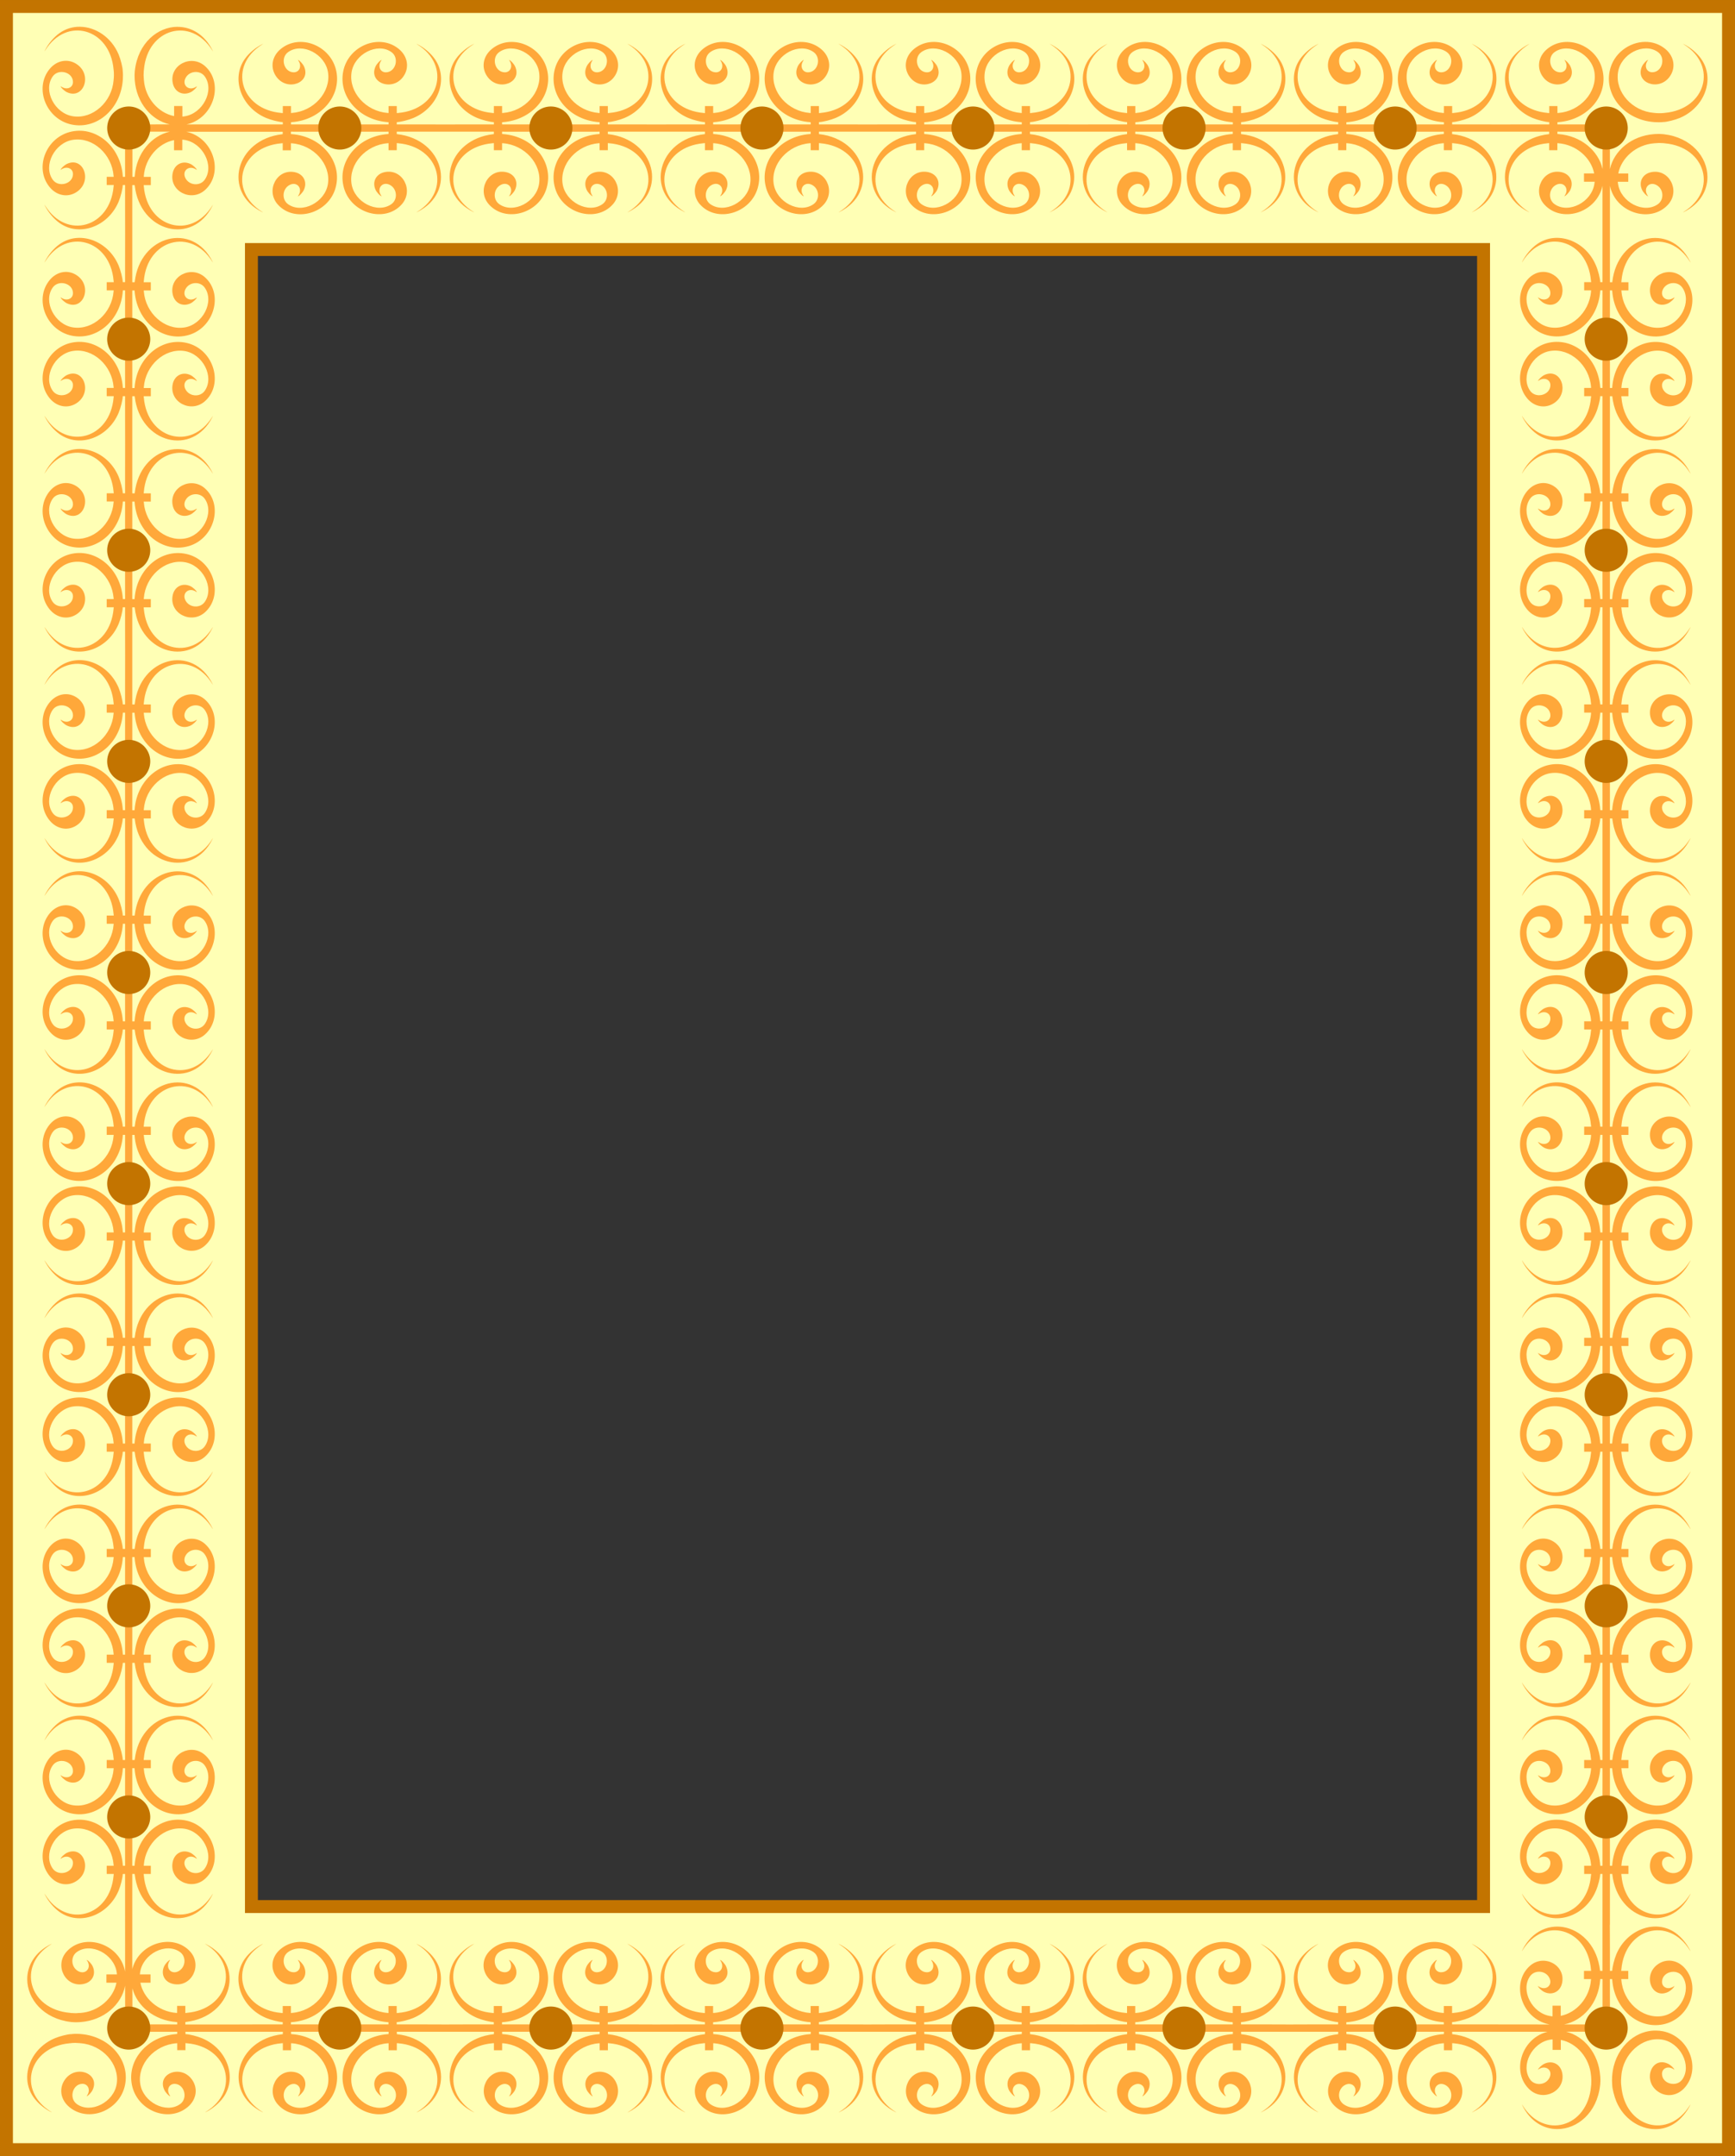
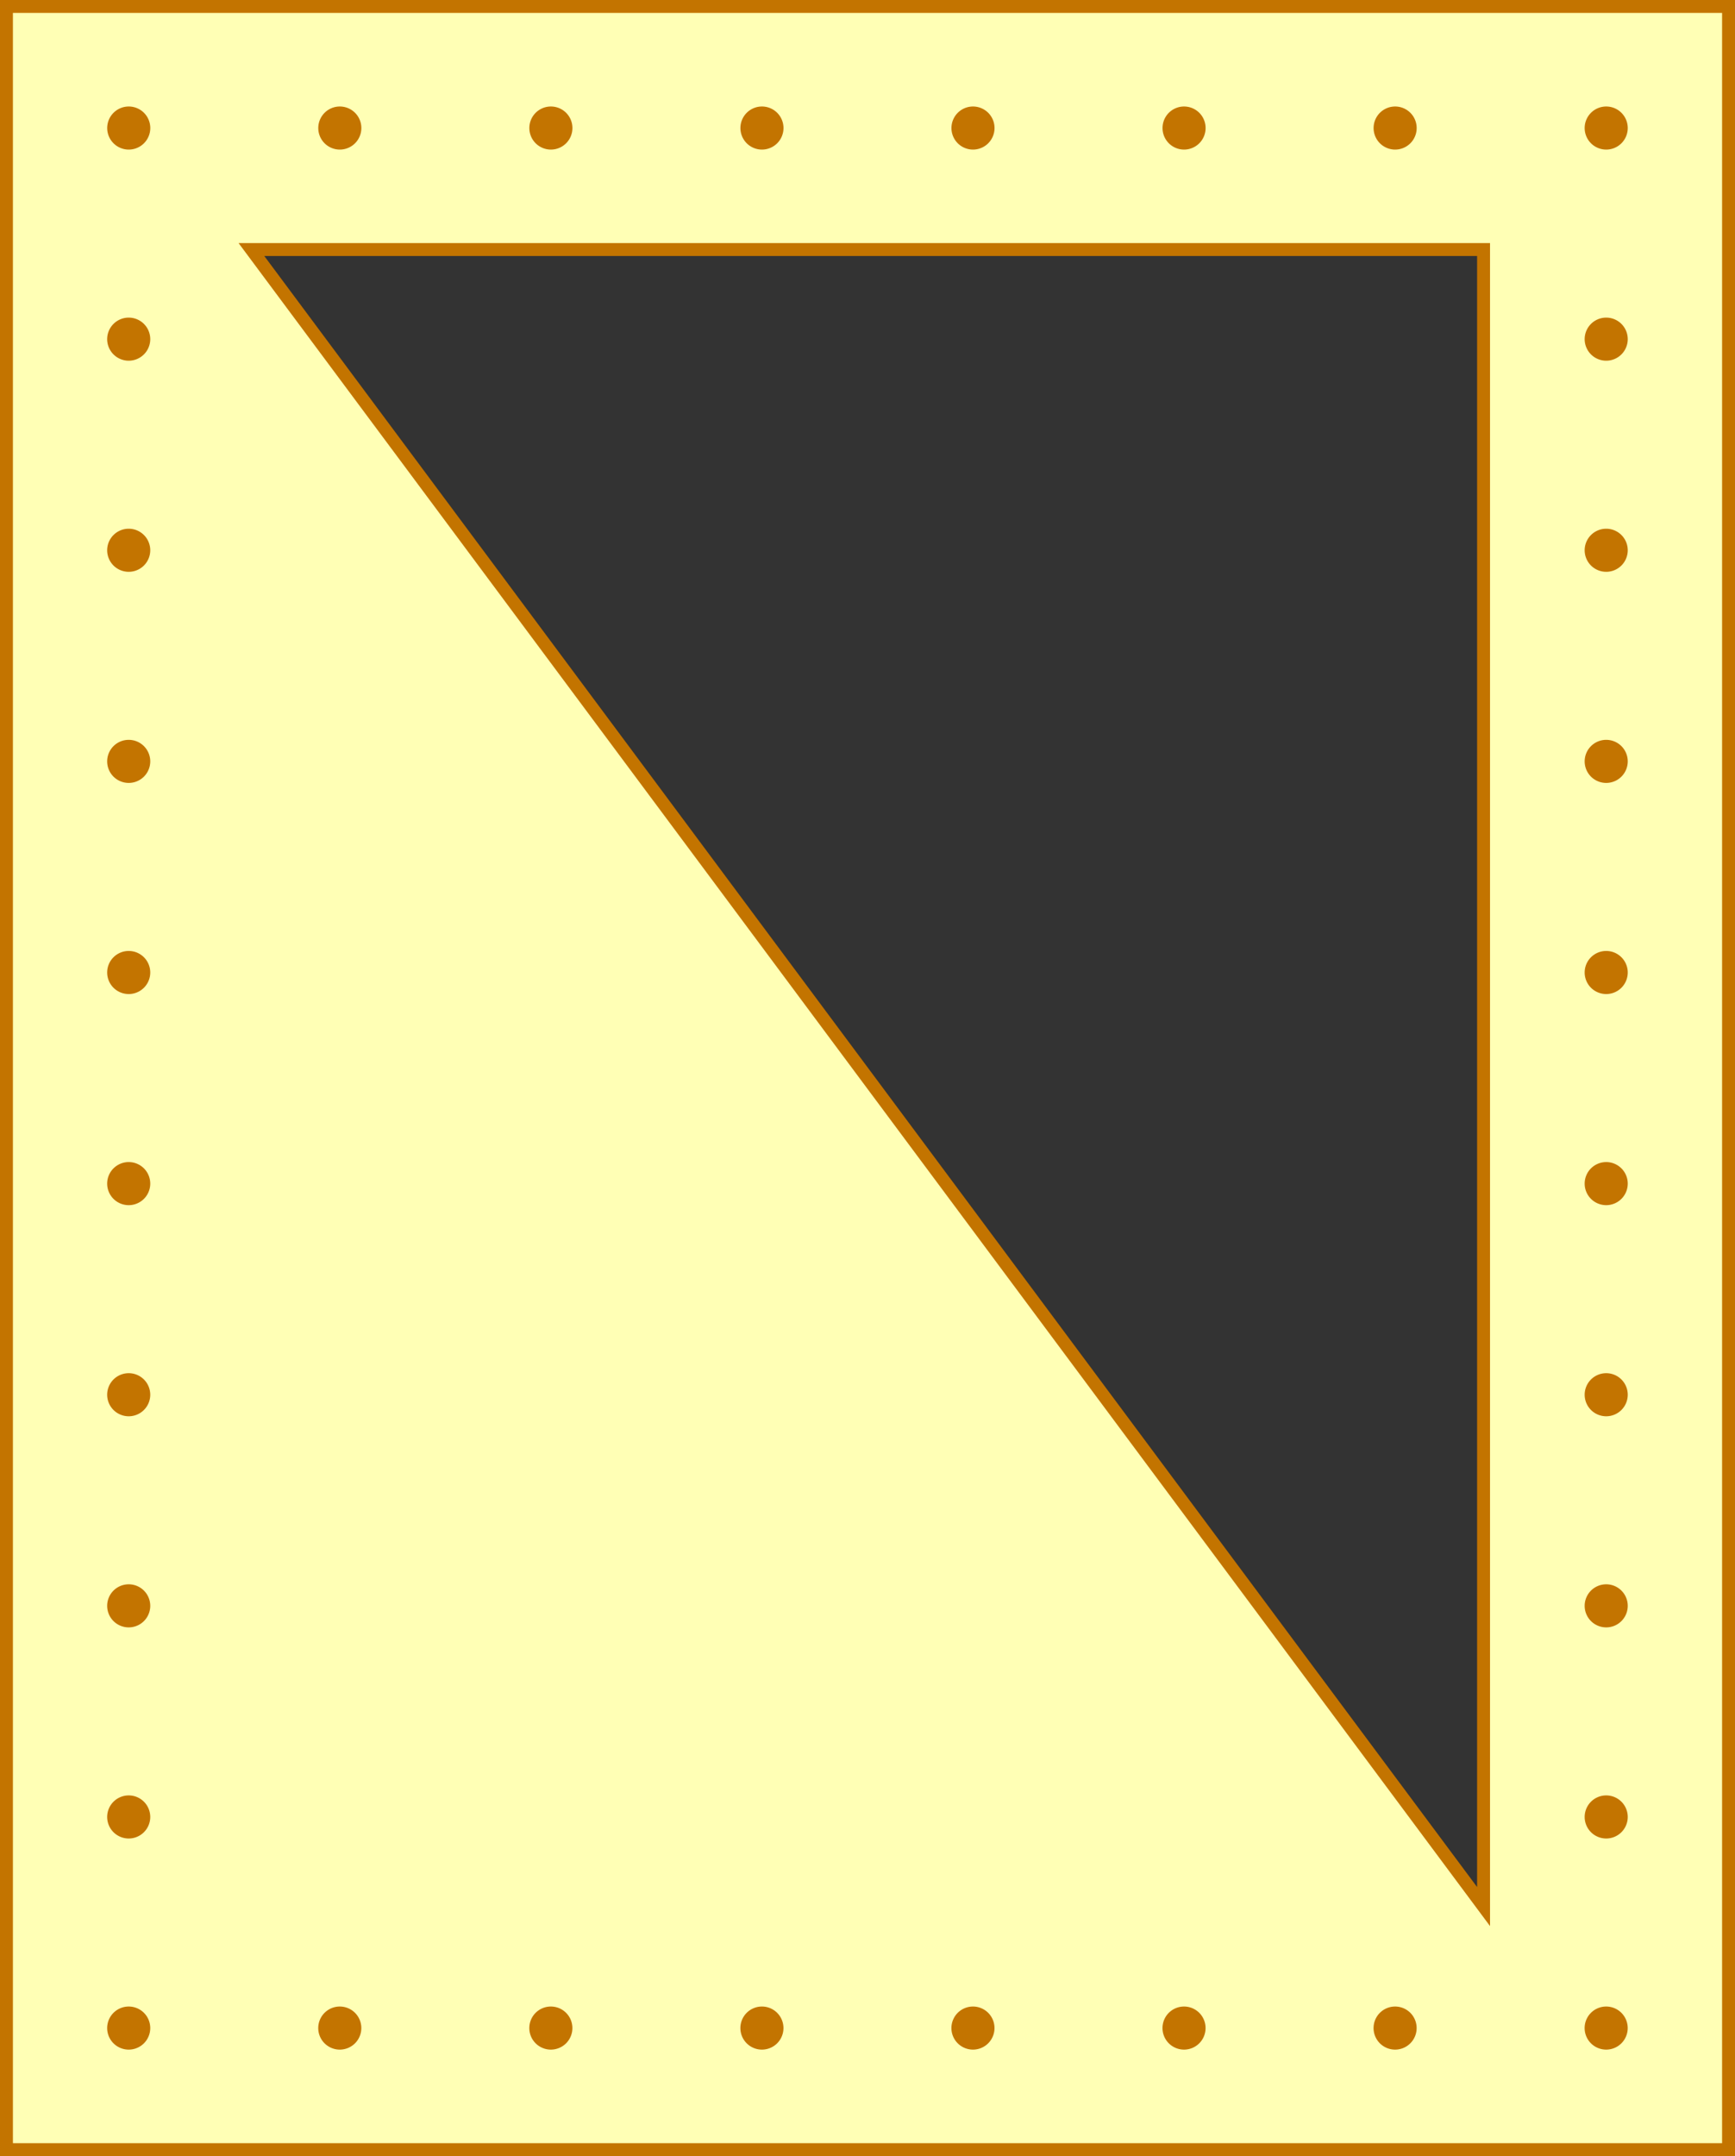
<svg xmlns="http://www.w3.org/2000/svg" width="568.36mm" height="706.17mm" version="1.1" viewBox="0 0 2013.9 2502.2">
  <rect x="0" y="0" width="2013.9" height="2502.2" fill="#333333" stroke="none" />
  <g transform="translate(-1013.8 2050.7)">
-     <path d="m1021.3-2043.2v2487.2h1998.9v-2487.2zm284.34 282.08h1430.2v1923h-1430.2z" fill="#ffffb5" stroke="#c37400" stroke-width="15" />
-     <path transform="translate(1013.8 -2050.7)" d="m92.73 31.031c-8.239-0.082-16.431 2.259-23.615 7.365-6.7 4.763-13.094 12.345-16.969 20.122-0.778 1.562-0.711 1.554 0.28-0.039 24.725-39.742 75.264-25.598 79.424 22.23 0.04 0.423 0.09 0.988 0.13 1.256l0.06 0.488c0.29 2.844 0.23 7.059-0.1 9.535l-0.07 0.944c-1.92 25.468-24.13 45.368-46.917 42.038-21.528-3.15-35.317-30.05-23.74-46.318 6.672-9.375 23.036-5.11 23.478 6.119 0.274 6.949-7.096 10.119-13.482 5.799-0.464-0.32-0.844-0.55-0.844-0.52 0 1.41 4.303 5.5 7.274 6.91 18.809 8.91 29.771-18.767 12.56-31.706-10.268-7.718-23.691-5.818-32.404 4.584-18.708 22.332-4.231 58.772 25.734 64.762 29.091 5.81 56.531-18.2 58.991-51.612l0.07-1c0.18-3.175 0.22-6.27-0.13-9.664 0-3.963-2.39-13.507-4.81-19.252-8.43-19.958-26.79-31.861-44.92-32.041zm113.35 0.055c-22.9 0.084-45.87 18.678-49.54 50.777l-0.07 0.59c-0.3 4.032-0.36 5.467-0.12 9.535l0.07 1c1.95 26.392 19.34 46.612 40.63 51.382-19.39 0.01-40.93 0.02-43.37 0.03v-3.73h-8.56c-0.01 15.86 0.06 12.74 0.06 47.07v17.46h-2.59l-0.07-1c-2.46-33.42-29.9-57.43-58.991-51.61-29.965 5.99-44.442 42.42-25.734 64.76 8.713 10.4 22.136 12.3 32.404 4.58 17.211-12.94 6.249-40.61-12.56-31.7-2.971 1.41-7.274 5.5-7.274 6.91 0 0.03 0.38-0.21 0.844-0.52 6.386-4.33 13.756-1.16 13.482 5.79-0.442 11.23-16.806 15.5-23.478 6.13-11.577-16.27 2.212-43.18 23.74-46.32 22.787-3.34 44.997 16.57 46.917 42.04l0.07 0.94h-8.08v9.53h8.18l-0.06 0.49c-0.04 0.27-0.09 0.84-0.13 1.26-4.16 47.83-54.699 61.97-79.424 22.23-0.991-1.59-1.058-1.6-0.28-0.04 3.875 7.77 10.269 15.36 16.969 20.12 22.99 16.34 56.275 4.36 68.535-24.67 2.42-5.75 4.81-15.29 4.81-19.26 0-0.09 0.34-0.13 1.36-0.13h1.36v26.8c0 13 0.02 26.15 0.06 29.52-0.04 3.27-0.06 16.54-0.06 29.6v26.8h-1.36c-1.02 0-1.36-0.03-1.36-0.13 0-3.96-2.39-13.5-4.81-19.25-12.26-29.03-45.545-41.01-68.535-24.67-6.7 4.76-13.094 12.34-16.969 20.12-0.778 1.56-0.711 1.55 0.28-0.04 24.725-39.74 75.264-25.6 79.424 22.23 0.04 0.42 0.09 0.99 0.13 1.25l0.06 0.49h-8.18v9.54h8.08l-0.07 0.94c-1.92 25.47-24.13 45.37-46.919 42.04-21.528-3.15-35.315-30.05-23.738-46.32 6.672-9.37 23.036-5.11 23.478 6.12 0.274 6.95-7.096 10.12-13.482 5.8-0.464-0.32-0.844-0.55-0.844-0.52 0 1.41 4.303 5.5 7.274 6.91 18.809 8.91 29.771-18.77 12.558-31.71-10.268-7.71-23.689-5.81-32.402 4.59-18.708 22.33-4.231 58.77 25.734 64.76 29.091 5.81 56.531-18.2 58.991-51.61l0.07-1h2.59v17.46c-0.14 56.75 0 30.3 0 78.29v17.46h-2.59l-0.07-1c-2.46-33.42-29.9-57.43-58.991-51.61-29.965 5.99-44.442 42.42-25.734 64.76 8.713 10.4 22.134 12.3 32.402 4.58 17.213-12.94 6.251-40.61-12.558-31.7-2.971 1.41-7.274 5.5-7.274 6.91 0 0.03 0.38-0.21 0.844-0.52 6.386-4.33 13.756-1.16 13.482 5.79-0.442 11.23-16.806 15.5-23.478 6.13-11.577-16.27 2.21-43.18 23.738-46.32 22.789-3.34 44.999 16.57 46.919 42.03l0.07 0.95h-8.08v9.53h8.18l-0.06 0.49c-0.04 0.27-0.09 0.83-0.13 1.26-4.16 47.82-54.699 61.97-79.424 22.23-0.991-1.59-1.058-1.6-0.28-0.04 3.875 7.77 10.269 15.36 16.969 20.12 22.99 16.34 56.275 4.36 68.535-24.67 2.42-5.75 4.81-15.29 4.81-19.26 0-0.09 0.34-0.13 1.36-0.13h1.36v26.8c0 13 0.02 26.15 0.06 29.52-0.04 3.27-0.06 16.54-0.06 29.6v26.8h-1.36c-1.02 0-1.36-0.03-1.36-0.13 0-3.96-2.39-13.5-4.81-19.25-12.26-29.03-45.545-41.01-68.535-24.67-6.7 4.76-13.094 12.34-16.969 20.12-0.778 1.56-0.711 1.55 0.28-0.04 24.725-39.74 75.264-25.6 79.424 22.23 0.04 0.42 0.09 0.99 0.13 1.25l0.06 0.49h-8.18v9.54h8.08l-0.07 0.94c-1.92 25.47-24.13 45.37-46.919 42.04-21.528-3.15-35.315-30.05-23.738-46.32 6.672-9.37 23.036-5.11 23.478 6.12 0.274 6.95-7.096 10.12-13.482 5.8-0.464-0.32-0.844-0.55-0.844-0.52 0 1.41 4.303 5.5 7.274 6.91 18.809 8.91 29.771-18.77 12.558-31.71-10.268-7.71-23.689-5.81-32.402 4.59-18.708 22.33-4.231 58.77 25.734 64.76 29.091 5.81 56.531-18.2 58.991-51.61l0.07-1h2.59v17.46c-0.14 56.75 0 30.3 0 78.29v17.46h-2.59l-0.07-1c-2.46-33.42-29.9-57.43-58.991-51.61-29.965 5.99-44.442 42.42-25.734 64.76 8.713 10.4 22.134 12.3 32.402 4.58 17.213-12.94 6.251-40.61-12.558-31.7-2.971 1.41-7.274 5.5-7.274 6.91 0 0.03 0.38-0.21 0.844-0.52 6.386-4.33 13.756-1.16 13.482 5.79-0.442 11.23-16.806 15.5-23.478 6.13-11.577-16.27 2.21-43.18 23.738-46.32 22.789-3.34 44.999 16.57 46.919 42.03l0.07 0.95h-8.08v9.53h8.18l-0.06 0.49c-0.04 0.27-0.09 0.83-0.13 1.26-4.16 47.82-54.699 61.97-79.424 22.23-0.991-1.59-1.058-1.6-0.28-0.04 3.875 7.77 10.269 15.36 16.969 20.12 22.99 16.34 56.275 4.36 68.535-24.67 2.42-5.75 4.81-15.29 4.81-19.26 0-0.09 0.34-0.13 1.36-0.13h1.36v26.8c0 13 0.02 26.15 0.06 29.52-0.04 3.27-0.06 16.54-0.06 29.6v26.8h-1.36c-1.02 0-1.36-0.03-1.36-0.13 0-3.96-2.39-13.5-4.81-19.25-12.26-29.03-45.545-41.01-68.535-24.67-6.7 4.76-13.094 12.34-16.969 20.12-0.778 1.56-0.711 1.55 0.28-0.04 24.725-39.74 75.264-25.6 79.424 22.23 0.04 0.42 0.09 0.99 0.13 1.25l0.06 0.49h-8.18v9.54h8.08l-0.07 0.94c-1.92 25.47-24.13 45.37-46.919 42.04-21.528-3.15-35.315-30.05-23.738-46.32 6.672-9.37 23.036-5.11 23.478 6.12 0.274 6.95-7.096 10.12-13.482 5.8-0.464-0.32-0.844-0.55-0.844-0.52 0 1.41 4.303 5.5 7.274 6.91 18.809 8.91 29.771-18.77 12.558-31.71-10.268-7.71-23.689-5.81-32.402 4.59-18.708 22.33-4.231 58.77 25.734 64.76 29.091 5.81 56.531-18.2 58.991-51.61l0.07-1h2.59v17.46c-0.14 56.75 0 30.3 0 78.29v17.46h-2.59l-0.07-1c-2.46-33.42-29.9-57.43-58.991-51.61-29.965 5.99-44.442 42.42-25.734 64.76 8.713 10.4 22.134 12.3 32.402 4.58 17.213-12.94 6.251-40.61-12.558-31.7-2.971 1.41-7.274 5.5-7.274 6.91 0 0.03 0.38-0.21 0.844-0.52 6.386-4.33 13.756-1.16 13.482 5.79-0.442 11.23-16.806 15.5-23.478 6.13-11.577-16.27 2.21-43.18 23.738-46.32 22.789-3.34 44.999 16.57 46.919 42.03l0.07 0.95h-8.08v9.53h8.18l-0.06 0.49c-0.04 0.27-0.09 0.83-0.13 1.26-4.16 47.82-54.699 62.02-79.424 22.23-0.991-1.59-1.058-1.6-0.28-0.04 3.875 7.77 10.269 15.36 16.969 20.12 22.99 16.31 56.275 4.36 68.535-24.67 2.42-5.75 4.81-15.29 4.81-19.26 0-0.09 0.34-0.13 1.36-0.13h1.36v26.8c0 13 0.02 26.17 0.06 29.47-0.04 3.3-0.06 16.6-0.06 29.7v26.8h-1.36c-1.02 0-1.36-0.1-1.36-0.2 0-3.9-2.39-13.5-4.81-19.2-12.26-29.1-45.545-41-68.535-24.7-6.7 4.8-13.094 12.3-16.969 20.1-0.778 1.6-0.711 1.6 0.28 0 24.725-39.76 75.264-25.6 79.424 22.2 0.04 0.4 0.09 1 0.13 1.3l0.06 0.5h-8.18v9.5h8.08l-0.07 0.9c-1.92 25.5-24.13 45.4-46.919 42.1-21.528-3.2-35.315-30.1-23.738-46.3 6.672-9.4 23.036-5.2 23.478 6.1 0.274 6.9-7.096 10.1-13.482 5.8-0.464-0.3-0.844-0.6-0.844-0.6 0 1.5 4.303 5.5 7.274 7 18.809 8.9 29.771-18.8 12.558-31.7-10.268-7.8-23.689-5.9-32.402 4.5-18.708 22.4-4.231 58.8 25.734 64.8 29.091 5.8 56.531-18.2 58.991-51.6l0.07-1h2.59v17.4c-0.14 56.8 0 30.4 0 78.3v17.5h-2.59l-0.07-1c-2.46-33.4-29.9-57.4-58.991-51.6-29.965 6-44.442 42.4-25.734 64.7 8.713 10.5 22.134 12.3 32.402 4.6 17.213-12.9 6.251-40.6-12.558-31.7-2.971 1.4-7.274 5.5-7.274 6.9 0 0.1 0.38-0.2 0.844-0.5 6.386-4.3 13.756-1.1 13.482 5.8-0.442 11.2-16.806 15.5-23.478 6.1-11.577-16.2 2.21-43.1 23.738-46.3 22.789-3.3 44.999 16.6 46.919 42.1l0.07 0.9h-8.08v9.5h8.18l-0.06 0.5c-0.04 0.3-0.09 0.9-0.13 1.3-4.16 47.8-54.699 62-79.424 22.2-0.991-1.6-1.058-1.6-0.28 0 3.875 7.7 10.269 15.3 16.969 20.1 22.99 16.3 56.275 4.3 68.535-24.7 2.42-5.7 4.81-15.3 4.81-19.2 0-0.1 0.34-0.2 1.36-0.2h1.36v26.8c0 13 0.02 26.2 0.06 29.5-0.04 3.3-0.06 16.6-0.06 29.7v26.8h-1.36c-1.02 0-1.36-0.1-1.36-0.2 0-3.9-2.39-13.5-4.81-19.2-12.26-29.1-45.545-41-68.535-24.7-6.7 4.8-13.094 12.3-16.969 20.1-0.778 1.6-0.711 1.6 0.28 0 24.725-39.8 75.264-25.6 79.424 22.2 0.04 0.4 0.09 1 0.13 1.3l0.06 0.5h-8.18v9.5h8.08l-0.07 0.9c-1.92 25.5-24.13 45.4-46.919 42.1-21.528-3.2-35.315-30.1-23.738-46.3 6.672-9.4 23.036-5.2 23.478 6.1 0.274 6.9-7.096 10.1-13.482 5.8-0.464-0.3-0.844-0.6-0.844-0.6 0 1.5 4.303 5.5 7.274 7 18.809 8.9 29.771-18.8 12.558-31.7-10.268-7.8-23.689-5.9-32.402 4.5-18.708 22.4-4.231 58.8 25.734 64.8 29.091 5.8 56.531-18.2 58.991-51.6l0.07-1h2.59v17.4c-0.14 56.8 0 30.4 0 78.3v17.5h-2.59l-0.07-1c-2.46-33.4-29.9-57.4-58.991-51.6-29.965 6-44.442 42.4-25.734 64.7 8.713 10.5 22.134 12.4 32.402 4.6 17.213-12.9 6.251-40.6-12.558-31.7-2.971 1.4-7.274 5.5-7.274 6.9 0 0.1 0.38-0.2 0.844-0.5 6.386-4.3 13.756-1.1 13.482 5.8-0.442 11.2-16.806 15.5-23.478 6.1-11.577-16.2 2.21-43.1 23.738-46.3 22.789-3.3 44.999 16.6 46.919 42.1l0.07 0.9h-8.08v9.5h8.18l-0.06 0.5c-0.04 0.3-0.09 0.9-0.13 1.3-4.16 47.8-54.699 62-79.424 22.2-0.991-1.6-1.058-1.6-0.28 0 3.875 7.7 10.269 15.3 16.969 20.1 22.99 16.3 56.275 4.3 68.535-24.7 2.42-5.7 4.81-15.3 4.81-19.2 0-0.1 0.34-0.2 1.36-0.2h1.36v26.8c0 13 0.02 26.2 0.06 29.5-0.04 3.3-0.06 16.6-0.06 29.7v26.8h-1.36c-1.02 0-1.36-0.1-1.36-0.2 0-3.9-2.39-13.5-4.81-19.2-12.26-29.1-45.545-41-68.535-24.7-6.7 4.8-13.094 12.3-16.969 20.1-0.778 1.6-0.711 1.6 0.28 0 24.725-39.8 75.264-25.6 79.424 22.2 0.04 0.4 0.09 1 0.13 1.3l0.06 0.5h-8.18v9.5h8.08l-0.07 0.9c-1.92 25.5-24.13 45.4-46.919 42.1-21.528-3.2-35.315-30.1-23.738-46.3 6.672-9.4 23.036-5.2 23.478 6.1 0.274 6.9-7.096 10.1-13.482 5.8-0.464-0.3-0.844-0.6-0.844-0.6 0 1.5 4.303 5.5 7.274 7 18.809 8.9 29.771-18.8 12.558-31.7-10.268-7.8-23.689-5.9-32.402 4.5-18.708 22.4-4.231 58.8 25.734 64.8 29.091 5.8 56.531-18.2 58.991-51.6l0.07-1h2.59v17.4c-0.14 56.8 0 30.4 0 78.3v17.5h-2.59l-0.07-1c-2.46-33.4-29.9-57.4-58.991-51.6-29.965 6-44.442 42.4-25.734 64.7 8.713 10.5 22.134 12.4 32.402 4.6 17.213-12.9 6.251-40.6-12.558-31.7-2.971 1.4-7.274 5.5-7.274 6.9 0 0.1 0.38-0.2 0.844-0.5 6.386-4.3 13.756-1.1 13.482 5.8-0.442 11.2-16.806 15.5-23.478 6.1-11.577-16.2 2.21-43.1 23.738-46.3 22.789-3.3 44.999 16.6 46.919 42.1l0.07 0.9h-8.08v9.5h8.18l-0.06 0.5c-0.04 0.3-0.09 0.9-0.13 1.3-4.16 47.8-54.699 62-79.424 22.2-0.991-1.6-1.058-1.6-0.28 0 3.875 7.7 10.269 15.3 16.969 20.1 22.99 16.3 56.275 4.3 68.535-24.7 2.42-5.7 4.81-15.3 4.81-19.2 0-0.1 0.34-0.2 1.36-0.2h1.36v26.8c0 13 0.02 26.2 0.06 29.5-0.04 3.3-0.06 16.6-0.06 29.7v26.8h-1.36c-1.02 0-1.36-0.1-1.36-0.2 0-3.9-2.39-13.5-4.81-19.2-12.26-29.1-45.545-41-68.535-24.7-6.7 4.8-13.094 12.3-16.969 20.1-0.778 1.6-0.711 1.6 0.28 0 24.725-39.8 75.264-25.6 79.424 22.2 0.04 0.4 0.09 1 0.13 1.3l0.06 0.5h-8.18v9.5h8.08l-0.07 0.9c-1.92 25.5-24.13 45.4-46.919 42.1-21.528-3.2-35.315-30.1-23.738-46.3 6.672-9.4 23.036-5.2 23.478 6.1 0.274 6.9-7.096 10.1-13.482 5.8-0.464-0.3-0.844-0.6-0.844-0.6 0 1.5 4.303 5.5 7.274 7 18.809 8.9 29.771-18.8 12.558-31.7-10.268-7.8-23.689-5.9-32.402 4.5-18.708 22.4-4.231 58.8 25.734 64.8 29.091 5.8 56.531-18.2 58.991-51.6l0.07-1h2.59v17.4c-0.14 56.8 0 30.4 0 78.3v17.5h-2.59l-0.07-1c-2.46-33.4-29.9-57.4-58.991-51.6-29.965 6-44.442 42.4-25.734 64.7 8.713 10.5 22.134 12.4 32.402 4.6 17.213-12.9 6.251-40.6-12.558-31.7-2.971 1.4-7.274 5.5-7.274 6.9 0 0.1 0.38-0.2 0.844-0.5 6.386-4.3 13.756-1.1 13.482 5.8-0.442 11.2-16.806 15.5-23.478 6.1-11.577-16.2 2.21-43.1 23.738-46.3 22.789-3.3 44.999 16.6 46.919 42.1l0.07 0.9h-8.08v9.5h8.18l-0.06 0.5c-0.04 0.3-0.09 0.9-0.13 1.3-4.16 47.8-54.699 62-79.424 22.2-0.991-1.6-1.058-1.6-0.28 0 3.875 7.7 10.269 15.3 16.969 20.1 22.99 16.3 56.275 4.3 68.535-24.7 2.42-5.7 4.81-15.3 4.81-19.2 0-0.1 0.34-0.2 1.36-0.2h1.36v26.8c0 13 0.02 26.2 0.06 29.5-0.04 3.3-0.06 16.6-0.06 29.7v26.8h-1.36c-1.02 0-1.36-0.1-1.36-0.2 0-3.9-2.39-13.5-4.81-19.2-12.26-29.1-45.545-41-68.535-24.7-6.7 4.8-13.094 12.3-16.969 20.1-0.778 1.6-0.711 1.6 0.28 0 24.725-39.8 75.264-25.6 79.424 22.2 0.04 0.4 0.09 1 0.13 1.3l0.06 0.5h-8.18v9.5h8.08l-0.07 0.9c-1.92 25.5-24.13 45.4-46.919 42.1-21.528-3.2-35.315-30.1-23.738-46.3 6.672-9.4 23.036-5.2 23.478 6.1 0.274 6.9-7.096 10.1-13.482 5.8-0.464-0.3-0.844-0.6-0.844-0.6 0 1.5 4.303 5.5 7.274 7 18.809 8.9 29.771-18.8 12.558-31.7-10.268-7.8-23.689-5.9-32.402 4.5-18.708 22.4-4.231 58.8 25.734 64.8 29.091 5.8 56.531-18.2 58.991-51.6l0.07-1h2.59v17.4c-0.14 56.8 0 30.4 0 78.3v17.5h-2.59l-0.07-1c-2.46-33.4-29.9-57.4-58.991-51.6-29.965 6-44.442 42.4-25.734 64.7 8.713 10.5 22.134 12.4 32.402 4.6 17.213-12.9 6.251-40.6-12.558-31.7-2.971 1.4-7.274 5.5-7.274 6.9 0 0.1 0.38-0.2 0.844-0.5 6.386-4.3 13.756-1.1 13.482 5.8-0.442 11.2-16.806 15.5-23.478 6.1-11.577-16.2 2.21-43.1 23.738-46.3 22.789-3.3 44.999 16.6 46.919 42.1l0.07 0.9h-8.08v9.5h8.18l-0.06 0.5c-0.04 0.3-0.09 0.9-0.13 1.3-4.16 47.8-54.699 62-79.424 22.2-0.991-1.6-1.058-1.6-0.28 0 3.875 7.7 10.269 15.3 16.969 20.1 22.99 16.3 56.275 4.3 68.535-24.7 2.42-5.7 4.81-15.3 4.81-19.2 0-0.1 0.34-0.2 1.36-0.2h1.36v26.8c0 7.9 0.01 48.4 0.02 86.7-0.26-1.5-0.59-2.9-1.02-4.4-8.56-29.5-47.341-40.5-66.821-19-14.661 16.2-1.257 42 19.584 37.6 10.187-2.1 14.927-11.4 10.537-20.7-1.42-3-5.49-7.2-6.91-7.2-0.03 0 0.2 0.3 0.52 0.8 5.57 8.2-1.549 16.8-10.168 12.3-8.445-4.5-9.416-16.8-1.748-22.3 16.276-11.6 43.166 2.2 46.316 23.7 0.11 0.8 0.19 1.6 0.25 2.3h-12.24v9.6h11.68c-3.54 18.1-20.74 33.5-41.727 35.1h-0.943c-4.331 0.4-5.054 0.4-9.535 0.1h-0.489c-0.268-0.1-0.833-0.1-1.256-0.2-47.827-4.1-61.972-54.7-22.23-79.4 1.593-1 1.602-1 0.039-0.3-18.879 9.4-27.487 25.1-27.432 40.7 0.084 22.9 18.678 45.9 50.778 49.6l0.59 0.1c4.032 0.3 5.466 0.3 9.535 0.1l1-0.1c27.03-2 47.59-20.2 51.7-42.2 0.01 20.4 0.02 42.4 0.03 44.9h-4.05v8.6h64.53v2.5l-1 0.1c-33.42 2.5-57.43 29.9-51.61 59 5.99 30 42.42 44.4 64.76 25.7 10.4-8.7 12.3-22.1 4.58-32.4-12.94-17.2-40.61-6.2-31.7 12.6 1.41 3 5.5 7.3 6.91 7.3 0.03 0-0.21-0.4-0.52-0.9-4.32-6.4-1.16-13.7 5.8-13.5 11.23 0.5 15.49 16.8 6.12 23.5-16.27 11.6-43.18-2.2-46.32-23.7-3.34-22.8 16.57-45 42.04-46.9l0.94-0.1v8.1h9.54v-8.2l0.48 0.1c0.27 0 0.84 0 1.26 0.1 47.83 4.1 61.97 54.7 22.23 79.4-1.59 1-1.6 1.1-0.04 0.3 7.78-3.9 15.36-10.3 20.12-17 16.34-23 4.36-56.3-24.67-68.5-5.75-2.4-15.29-4.8-19.26-4.8-0.09 0-0.12-0.4-0.12-1.4v-1.3h26.79c11.5 0 22.2-0.1 27.39-0.1h58.85v2.8l-0.58 0.1c-54.07 6.2-69.82 67.1-23.35 90.3 1.56 0.7 1.55 0.7-0.04-0.3-39.74-24.8-25.59-75.3 22.23-79.5 0.43 0 0.99 0 1.26-0.1h0.48v8.2h9.54v-8.1h0.94c25.47 1.9 45.37 24.2 42.04 46.9-3.15 21.6-30.04 35.4-46.32 23.8-7.66-5.5-6.69-17.8 1.75-22.3 8.62-4.5 15.74 4.1 10.17 12.3-0.31 0.5-0.55 0.8-0.52 0.8 1.42 0 5.49-4.3 6.91-7.2 4.39-9.3-0.35-18.7-10.54-20.8-20.84-4.3-34.24 21.5-19.58 37.7 19.48 21.5 58.26 10.4 66.82-19 8.77-30.2-15.48-60.2-50.67-62.8l-1-0.1v-2.7h113.21v2.7l-1 0.1c-35.19 2.6-59.44 32.6-50.67 62.8 8.57 29.4 47.34 40.5 66.82 19 14.66-16.2 1.26-42-19.58-37.7-10.19 2.1-14.93 11.5-10.54 20.8 1.42 2.9 5.49 7.2 6.91 7.2 0.03 0-0.2-0.3-0.52-0.8-5.57-8.2 1.55-16.8 10.17-12.3 8.44 4.5 9.42 16.8 1.75 22.3-16.28 11.6-43.17-2.2-46.32-23.8-3.33-22.7 16.57-45 42.04-46.9h0.94v8.1h9.54v-8.2h0.48c0.27 0.1 0.84 0.1 1.26 0.1 47.83 4.2 61.97 54.7 22.23 79.5-1.59 1-1.6 1-0.04 0.3 46.47-23.2 30.72-84.1-23.34-90.3l-0.59-0.1v-2.8h112.71v2.8l-0.58 0.1c-54.07 6.2-69.82 67.1-23.35 90.3 1.56 0.7 1.55 0.7-0.04-0.3-39.74-24.8-25.59-75.3 22.23-79.5 0.43 0 0.99 0 1.26-0.1h0.48v8.2h9.54v-8.1h0.94c25.47 1.9 45.37 24.2 42.04 46.9-3.15 21.6-30.04 35.4-46.32 23.8-7.66-5.5-6.69-17.8 1.75-22.3 8.62-4.5 15.74 4.1 10.17 12.3-0.31 0.5-0.55 0.8-0.52 0.8 1.42 0 5.49-4.3 6.91-7.2 4.39-9.3-0.35-18.7-10.54-20.8-20.84-4.3-34.24 21.5-19.58 37.7 19.48 21.5 58.26 10.4 66.82-19 8.77-30.2-15.48-60.2-50.67-62.8l-1-0.1v-2.7h113.21v2.7l-1 0.1c-35.19 2.6-59.44 32.6-50.67 62.8 8.57 29.4 47.34 40.5 66.82 19 14.66-16.2 1.26-42-19.58-37.7-10.19 2.1-14.93 11.5-10.54 20.8 1.42 2.9 5.49 7.2 6.91 7.2 0.03 0-0.2-0.3-0.52-0.8-5.57-8.2 1.55-16.8 10.17-12.3 8.44 4.5 9.42 16.8 1.75 22.3-16.28 11.6-43.17-2.2-46.32-23.8-3.33-22.7 16.57-45 42.04-46.9h0.94v8.1h9.54v-8.2h0.48c0.27 0.1 0.84 0.1 1.26 0.1 47.83 4.2 61.97 54.7 22.23 79.5-1.59 1-1.6 1-0.04 0.3 46.47-23.2 30.72-84.1-23.34-90.3l-0.59-0.1v-2.8h112.71v2.8l-0.58 0.1c-54.07 6.2-69.82 67.1-23.35 90.3 1.56 0.7 1.55 0.7-0.04-0.3-39.74-24.8-25.59-75.3 22.23-79.5 0.43 0 0.99 0 1.26-0.1h0.48v8.2h9.54v-8.1h0.94c25.47 1.9 45.37 24.2 42.04 46.9-3.15 21.6-30.04 35.4-46.32 23.8-7.66-5.5-6.69-17.8 1.75-22.3 8.62-4.5 15.74 4.1 10.17 12.3-0.31 0.5-0.55 0.8-0.52 0.8 1.42 0 5.49-4.3 6.91-7.2 4.39-9.3-0.35-18.7-10.54-20.8-20.84-4.3-34.24 21.5-19.58 37.7 19.48 21.5 58.26 10.4 66.82-19 8.77-30.2-15.48-60.2-50.67-62.8l-1-0.1v-2.7h113.21v2.7l-1 0.1c-35.19 2.6-59.44 32.6-50.67 62.8 8.57 29.4 47.34 40.5 66.82 19 14.66-16.2 1.26-42-19.58-37.7-10.19 2.1-14.93 11.5-10.54 20.8 1.42 2.9 5.49 7.2 6.91 7.2 0.03 0-0.2-0.3-0.52-0.8-5.57-8.2 1.55-16.8 10.17-12.3 8.44 4.5 9.42 16.8 1.75 22.3-16.28 11.6-43.17-2.2-46.32-23.8-3.33-22.7 16.57-45 42.04-46.9h0.94v8.1h9.54v-8.2h0.48c0.27 0.1 0.84 0.1 1.26 0.1 47.78 4.2 61.98 54.7 22.23 79.5-1.59 1-1.6 1-0.04 0.3 46.49-23.2 30.69-84.1-23.34-90.3l-0.59-0.1v-2.8h112.72v2.8l-0.6 0.1c-54.1 6.2-69.81 67.1-23.3 90.3 1.5 0.7 1.5 0.7-0.1-0.3-39.72-24.8-25.6-75.3 22.3-79.5 0.4 0 0.9 0 1.2-0.1h0.5v8.2h9.5v-8.1h1c25.4 1.9 45.3 24.2 42 46.9-3.1 21.6-30 35.4-46.3 23.8-7.7-5.5-6.7-17.8 1.7-22.3 8.7-4.5 15.8 4.1 10.2 12.3-0.3 0.5-0.5 0.8-0.5 0.8 1.4 0 5.5-4.3 6.9-7.2 4.4-9.3-0.4-18.7-10.5-20.8-20.9-4.3-34.3 21.5-19.6 37.7 19.5 21.5 58.2 10.4 66.8-19 8.8-30.2-15.5-60.2-50.7-62.8l-1-0.1v-2.7h113.2v2.7l-1 0.1c-35.1 2.6-59.4 32.6-50.6 62.8 8.5 29.4 47.3 40.5 66.8 19 14.7-16.2 1.2-42-19.6-37.7-10.2 2.1-14.9 11.5-10.5 20.8 1.4 2.9 5.5 7.2 6.9 7.2 0 0-0.2-0.3-0.5-0.8-5.6-8.2 1.5-16.8 10.1-12.3 8.5 4.5 9.4 16.8 1.8 22.3-16.3 11.6-43.2-2.2-46.3-23.8-3.4-22.7 16.5-45 42-46.9h0.9v8.1h9.6v-8.2h0.5c0.2 0.1 0.8 0.1 1.2 0.1 47.8 4.2 62 54.7 22.3 79.5-1.6 1-1.7 1-0.1 0.3 46.5-23.2 30.7-84.1-23.3-90.3l-0.6-0.1v-2.8h112.7v2.8l-0.6 0.1c-54.1 6.2-69.8 67.1-23.3 90.3 1.5 0.7 1.5 0.7-0.1-0.3-39.7-24.8-25.6-75.3 22.3-79.5 0.4 0 0.9 0 1.2-0.1h0.5v8.2h9.5v-8.1h1c25.4 1.9 45.3 24.2 42 46.9-3.1 21.6-30 35.4-46.3 23.8-7.7-5.5-6.7-17.8 1.7-22.3 8.7-4.5 15.8 4.1 10.2 12.3-0.3 0.5-0.5 0.8-0.5 0.8 1.4 0 5.5-4.3 6.9-7.2 4.4-9.3-0.4-18.7-10.5-20.8-20.9-4.3-34.3 21.5-19.6 37.7 19.5 21.5 58.2 10.4 66.8-19 8.8-30.2-15.5-60.2-50.7-62.8l-1-0.1v-2.7h113.2v2.7l-1 0.1c-35.1 2.6-59.4 32.6-50.6 62.8 8.5 29.4 47.3 40.5 66.8 19 14.7-16.2 1.2-42-19.6-37.7-10.2 2.1-14.9 11.5-10.5 20.8 1.4 2.9 5.5 7.2 6.9 7.2 0 0-0.2-0.3-0.5-0.8-5.6-8.2 1.5-16.8 10.1-12.3 8.5 4.5 9.4 16.8 1.8 22.3-16.3 11.6-43.2-2.2-46.3-23.8-3.4-22.7 16.5-45 42-46.9h0.9v8.1h9.6v-8.2h0.5c0.2 0.1 0.8 0.1 1.2 0.1 47.8 4.2 62 54.7 22.3 79.5-1.6 1-1.7 1-0.1 0.3 46.5-23.2 30.7-84.1-23.3-90.3l-0.6-0.1v-2.8h112.7v2.8l-0.6 0.1c-54.1 6.2-69.8 67.1-23.3 90.3 1.5 0.7 1.5 0.7-0.1-0.3-39.7-24.8-25.6-75.3 22.3-79.5 0.4 0 0.9 0 1.2-0.1h0.5v8.2h9.5v-8.1h1c25.4 1.9 45.3 24.2 42 46.9-3.1 21.6-30 35.4-46.3 23.8-7.7-5.5-6.7-17.8 1.7-22.3 8.7-4.5 15.8 4.1 10.2 12.3-0.3 0.5-0.5 0.8-0.5 0.8 1.4 0 5.5-4.3 6.9-7.2 4.4-9.3-0.4-18.7-10.5-20.8-20.9-4.3-34.3 21.5-19.6 37.7 19.5 21.5 58.2 10.4 66.8-19 8.8-30.2-15.5-60.2-50.7-62.8l-1-0.1v-2.7h113.2v2.7l-1 0.1c-35.1 2.6-59.4 32.6-50.6 62.8 8.5 29.4 47.3 40.5 66.8 19 14.7-16.2 1.2-42-19.6-37.7-10.2 2.1-14.9 11.5-10.5 20.8 1.4 2.9 5.5 7.2 6.9 7.2 0 0-0.2-0.3-0.5-0.8-5.6-8.2 1.5-16.8 10.1-12.3 8.5 4.5 9.4 16.8 1.8 22.3-16.3 11.6-43.2-2.2-46.3-23.8-3.4-22.7 16.5-45 42-46.9h0.9v8.1h9.6v-8.2h0.5c0.2 0.1 0.8 0.1 1.2 0.1 47.8 4.2 62 54.7 22.3 79.5-1.6 1-1.7 1-0.1 0.3 46.5-23.2 30.7-84.1-23.3-90.3l-0.6-0.1v-2.8h110.7c-0.5 0.2-1.1 0.3-1.6 0.5-29.5 8.5-40.5 47.3-19 66.8 16.1 14.6 41.9 1.2 37.6-19.6-2.1-10.2-11.5-14.9-20.7-10.5-3 1.4-7.3 5.4-7.3 6.9 0 0 0.4-0.2 0.8-0.6 8.3-5.5 16.9 1.6 12.3 10.2-4.4 8.5-16.8 9.4-22.3 1.8-11.5-16.3 2.2-43.2 23.8-46.4 0.7-0.1 1.5-0.1 2.3-0.2v12.2h9.5v-11.6c18.2 3.5 33.5 20.7 35.1 41.7l0.1 0.9c0.3 4.4 0.3 5.1 0.1 9.6l-0.1 0.5c0 0.2-0.1 0.8-0.1 1.2-4.2 47.8-54.7 62-79.4 22.2-1-1.6-1.1-1.6-0.3 0 9.4 18.9 25 27.5 40.7 27.4 22.9-0.1 45.9-18.6 49.5-50.7l0.1-0.6c0.3-4.1 0.4-5.5 0.1-9.6l-0.1-1c-1.9-25.9-18.7-45.9-39.4-51.1h42.2v3.4h8.6c0-15.8-0.1-12.7-0.1-47v-17.5h2.6l0.1 1c2.4 33.4 29.9 57.4 58.9 51.6 30-6 44.5-42.4 25.8-64.7-8.7-10.4-22.2-12.3-32.4-4.6-17.2 12.9-6.3 40.6 12.5 31.7 3-1.4 7.3-5.5 7.3-6.9 0-0.1-0.4 0.2-0.8 0.5-6.4 4.3-13.8 1.2-13.5-5.8 0.4-11.2 16.8-15.5 23.5-6.1 11.5 16.2-2.3 43.2-23.8 46.3-22.8 3.3-45-16.6-46.9-42l-0.1-1h8.1v-9.5h-8.2l0.1-0.5c0-0.3 0.1-0.8 0.1-1.3 4.2-47.8 54.7-61.9 79.4-22.2 1 1.6 1.1 1.6 0.3 0-3.9-7.7-10.2-15.3-16.9-20.1-23-16.3-56.3-4.3-68.6 24.7-2.4 5.7-4.8 15.3-4.8 19.3 0 0-0.3 0.1-1.3 0.1h-1.4v-26.8c0-11.1 0-21.3-0.1-26.8h0.1v-58.9h2.8v0.6c6.2 54.1 67.1 69.8 90.3 23.4 0.8-1.6 0.7-1.6-0.3 0-24.7 39.8-75.2 25.6-79.4-22.2 0-0.4-0.1-1-0.1-1.3l-0.1-0.5h8.3v-9.5h-8.2l0.1-0.9c1.9-25.5 24.1-45.4 46.9-42.1 21.5 3.2 35.3 30.1 23.7 46.3-5.4 7.7-17.8 6.7-22.3-1.7-4.5-8.6 4.1-15.8 12.3-10.2 0.5 0.3 0.9 0.6 0.9 0.5 0-1.4-4.3-5.5-7.3-6.9-9.3-4.4-18.6 0.4-20.7 10.6-4.3 20.8 21.4 34.2 37.6 19.5 21.5-19.4 10.5-58.2-19-66.8-30.1-8.7-60.2 15.5-62.8 50.7l-0.1 1h-2.6v-113.2h2.6l0.1 1c2.6 35.2 32.7 59.4 62.8 50.7 29.5-8.6 40.5-47.4 19-66.9-16.2-14.6-41.9-1.2-37.6 19.6 2.1 10.2 11.4 15 20.7 10.6 3-1.5 7.3-5.5 7.3-7 0 0-0.4 0.3-0.9 0.6-8.2 5.5-16.8-1.6-12.3-10.2 4.5-8.4 16.9-9.4 22.3-1.7 11.6 16.2-2.2 43.1-23.7 46.3-22.8 3.3-45-16.6-46.9-42.1l-0.1-0.9h8.2v-9.5h-8.3l0.1-0.5c0-0.3 0.1-0.9 0.1-1.3 4.2-47.8 54.7-62 79.4-22.2 1 1.6 1.1 1.6 0.3 0-23.2-46.5-84.1-30.7-90.3 23.4v0.6h-2.8v-112.8h2.8v0.6c6.2 54.1 67.1 69.8 90.3 23.4 0.8-1.6 0.7-1.6-0.3 0-24.7 39.8-75.2 25.6-79.4-22.2 0-0.4-0.1-1-0.1-1.3l-0.1-0.5h8.3v-9.5h-8.2l0.1-0.9c1.9-25.5 24.1-45.4 46.9-42.1 21.5 3.2 35.3 30.1 23.7 46.3-5.4 7.7-17.8 6.7-22.3-1.7-4.5-8.6 4.1-15.8 12.3-10.2 0.5 0.3 0.9 0.6 0.9 0.5 0-1.4-4.3-5.5-7.3-6.9-9.3-4.4-18.6 0.4-20.7 10.6-4.3 20.8 21.4 34.2 37.6 19.5 21.5-19.4 10.5-58.2-19-66.8-30.1-8.7-60.2 15.5-62.8 50.7l-0.1 1h-2.6v-113.2h2.6l0.1 1c2.6 35.2 32.7 59.4 62.8 50.7 29.5-8.6 40.5-47.4 19-66.9-16.2-14.6-41.9-1.2-37.6 19.6 2.1 10.2 11.4 15 20.7 10.6 3-1.5 7.3-5.5 7.3-7 0 0-0.4 0.3-0.9 0.6-8.2 5.5-16.8-1.6-12.3-10.2 4.5-8.4 16.9-9.4 22.3-1.7 11.6 16.2-2.2 43.1-23.7 46.3-22.8 3.3-45-16.6-46.9-42.1l-0.1-0.9h8.2v-9.5h-8.3l0.1-0.5c0-0.3 0.1-0.9 0.1-1.3 4.2-47.8 54.7-62 79.4-22.2 1 1.6 1.1 1.6 0.3 0-23.2-46.5-84.1-30.7-90.3 23.4v0.6h-2.8v-112.8h2.8v0.6c6.2 54.1 67.1 69.8 90.3 23.4 0.8-1.6 0.7-1.6-0.3 0-24.7 39.8-75.2 25.6-79.4-22.2 0-0.4-0.1-1-0.1-1.3l-0.1-0.5h8.3v-9.5h-8.2l0.1-0.9c1.9-25.5 24.1-45.4 46.9-42.1 21.5 3.2 35.3 30.1 23.7 46.3-5.4 7.7-17.8 6.7-22.3-1.7-4.5-8.6 4.1-15.8 12.3-10.2 0.5 0.3 0.9 0.6 0.9 0.5 0-1.4-4.3-5.5-7.3-6.9-9.3-4.4-18.6 0.4-20.7 10.6-4.3 20.8 21.4 34.2 37.6 19.5 21.5-19.4 10.5-58.2-19-66.8-30.1-8.7-60.2 15.5-62.8 50.7l-0.1 1h-2.6v-113.2h2.6l0.1 1c2.6 35.2 32.7 59.4 62.8 50.7 29.5-8.6 40.5-47.4 19-66.9-16.2-14.6-41.9-1.2-37.6 19.6 2.1 10.2 11.4 15 20.7 10.6 3-1.5 7.3-5.5 7.3-7 0 0-0.4 0.3-0.9 0.6-8.2 5.5-16.8-1.6-12.3-10.2 4.5-8.4 16.9-9.4 22.3-1.7 11.6 16.2-2.2 43.1-23.7 46.3-22.8 3.3-45-16.6-46.9-42.1l-0.1-0.9h8.2v-9.5h-8.3l0.1-0.5c0-0.3 0.1-0.9 0.1-1.3 4.2-47.8 54.7-62 79.4-22.2 1 1.6 1.1 1.6 0.3 0-23.2-46.5-84.1-30.7-90.3 23.4v0.6h-2.8v-112.8h2.8v0.6c6.2 54.1 67.1 69.8 90.3 23.4 0.8-1.6 0.7-1.6-0.3 0-24.7 39.8-75.2 25.6-79.4-22.2 0-0.4-0.1-1-0.1-1.3l-0.1-0.5h8.3v-9.5h-8.2l0.1-0.9c1.9-25.5 24.1-45.4 46.9-42.1 21.5 3.2 35.3 30.1 23.7 46.3-5.4 7.7-17.8 6.7-22.3-1.7-4.5-8.6 4.1-15.8 12.3-10.2 0.5 0.3 0.9 0.6 0.9 0.5 0-1.4-4.3-5.5-7.3-6.9-9.3-4.4-18.6 0.4-20.7 10.6-4.3 20.8 21.4 34.2 37.6 19.5 21.5-19.4 10.5-58.2-19-66.8-30.1-8.7-60.2 15.5-62.8 50.7l-0.1 1h-2.6v-113.2h2.6l0.1 1c2.6 35.2 32.7 59.4 62.8 50.7 29.5-8.6 40.5-47.4 19-66.9-16.2-14.6-41.9-1.2-37.6 19.6 2.1 10.2 11.4 15 20.7 10.6 3-1.5 7.3-5.5 7.3-7 0 0-0.4 0.3-0.9 0.6-8.2 5.5-16.8-1.6-12.3-10.2 4.5-8.4 16.9-9.4 22.3-1.7 11.6 16.2-2.2 43.1-23.7 46.3-22.8 3.3-45-16.6-46.9-42.1l-0.1-0.9h8.2v-9.5h-8.3l0.1-0.5c0-0.3 0.1-0.9 0.1-1.3 4.2-47.8 54.7-62 79.4-22.2 1 1.6 1.1 1.6 0.3 0-23.2-46.5-84.1-30.7-90.3 23.4v0.6h-2.8v-112.8h2.8v0.6c6.2 54.1 67.1 69.8 90.3 23.4 0.8-1.6 0.7-1.6-0.3 0-24.7 39.8-75.2 25.6-79.4-22.2 0-0.4-0.1-1-0.1-1.3l-0.1-0.5h8.3v-9.5h-8.2l0.1-0.9c1.9-25.5 24.1-45.4 46.9-42.1 21.5 3.2 35.3 30.1 23.7 46.3-5.4 7.7-17.8 6.7-22.3-1.7-4.5-8.6 4.1-15.8 12.3-10.2 0.5 0.3 0.9 0.6 0.9 0.5 0-1.4-4.3-5.5-7.3-6.9-9.3-4.4-18.6 0.4-20.7 10.6-4.3 20.8 21.4 34.2 37.6 19.5 21.5-19.4 10.5-58.2-19-66.8-30.1-8.7-60.2 15.5-62.8 50.7l-0.1 1h-2.6v-113.2h2.6l0.1 1c2.6 35.2 32.7 59.4 62.8 50.7 29.5-8.6 40.5-47.4 19-66.9-16.2-14.6-41.9-1.2-37.6 19.6 2.1 10.2 11.4 15 20.7 10.6 3-1.5 7.3-5.5 7.3-7 0 0-0.4 0.3-0.9 0.6-8.2 5.5-16.8-1.6-12.3-10.2 4.5-8.4 16.9-9.4 22.3-1.7 11.6 16.2-2.2 43.1-23.7 46.3-22.8 3.3-45-16.6-46.9-42.1l-0.1-0.9h8.2v-9.5h-8.3l0.1-0.5c0-0.3 0.1-0.9 0.1-1.3 4.2-47.8 54.7-61.96 79.4-22.2 1 1.6 1.1 1.6 0.3 0-23.2-46.46-84.1-30.7-90.3 23.4v0.6h-2.8v-112.77h2.8v0.59c6.2 54.08 67.1 69.78 90.3 23.35 0.8-1.56 0.7-1.55-0.3 0.04-24.7 39.79-75.2 25.59-79.4-22.23 0-0.43-0.1-0.99-0.1-1.26l-0.1-0.49h8.3v-9.53h-8.2l0.1-0.95c1.9-25.46 24.1-45.37 46.9-42.03 21.5 3.15 35.3 30.04 23.7 46.31-5.4 7.67-17.8 6.7-22.3-1.74-4.5-8.62 4.1-15.74 12.3-10.17 0.5 0.31 0.9 0.55 0.9 0.52 0-1.42-4.3-5.49-7.3-6.91-9.3-4.39-18.6 0.35-20.7 10.53-4.3 20.85 21.4 34.25 37.6 19.59 21.5-19.48 10.5-58.26-19-66.83-30.1-8.76-60.2 15.49-62.8 50.68l-0.1 1h-2.6v-113.21h2.6l0.1 1c2.6 35.19 32.7 59.44 62.8 50.67 29.5-8.57 40.5-47.34 19-66.82-16.2-14.66-41.9-1.26-37.6 19.58 2.1 10.19 11.4 14.93 20.7 10.54 3-1.42 7.3-5.49 7.3-6.91 0-0.03-0.4 0.2-0.9 0.52-8.2 5.57-16.8-1.55-12.3-10.17 4.5-8.45 16.9-9.42 22.3-1.75 11.6 16.27-2.2 43.17-23.7 46.32-22.8 3.33-45-16.57-46.9-42.04l-0.1-0.94h8.2v-9.54h-8.3l0.1-0.49c0-0.26 0.1-0.83 0.1-1.25 4.2-47.83 54.7-61.97 79.4-22.23 1 1.59 1.1 1.6 0.3 0.04-23.2-46.48-84.1-30.72-90.3 23.34v0.59h-2.8v-112.72h2.8v0.59c6.2 54.07 67.1 69.82 90.3 23.35 0.8-1.56 0.7-1.55-0.3 0.04-24.7 39.74-75.2 25.59-79.4-22.23 0-0.43-0.1-0.99-0.1-1.26l-0.1-0.49h8.3v-9.53h-8.2l0.1-0.95c1.9-25.46 24.1-45.37 46.9-42.03 21.5 3.15 35.3 30.04 23.7 46.31-5.4 7.67-17.8 6.7-22.3-1.74-4.5-8.62 4.1-15.74 12.3-10.17 0.5 0.31 0.9 0.55 0.9 0.52 0-1.42-4.3-5.49-7.3-6.91-9.3-4.39-18.6 0.35-20.7 10.53-4.3 20.85 21.4 34.25 37.6 19.59 21.5-19.48 10.5-58.26-19-66.83-30.1-8.76-60.2 15.49-62.8 50.68l-0.1 1h-2.6v-113.21h2.6l0.1 1c2.6 35.19 32.7 59.44 62.8 50.67 29.5-8.57 40.5-47.34 19-66.82-16.2-14.66-41.9-1.26-37.6 19.58 2.1 10.19 11.4 14.93 20.7 10.54 3-1.42 7.3-5.49 7.3-6.91 0-0.03-0.4 0.2-0.9 0.52-8.2 5.57-16.8-1.55-12.3-10.17 4.5-8.45 16.9-9.42 22.3-1.75 11.6 16.27-2.2 43.17-23.7 46.32-22.8 3.33-45-16.57-46.9-42.04l-0.1-0.94h8.2v-9.54h-8.3l0.1-0.49c0-0.26 0.1-0.83 0.1-1.25 4.2-47.83 54.7-61.97 79.4-22.23 1 1.59 1.1 1.6 0.3 0.04-23.2-46.48-84.1-30.72-90.3 23.34v0.59h-2.8v-112.72h2.8v0.59c6.2 54.07 67.1 69.82 90.3 23.35 0.8-1.56 0.7-1.55-0.3 0.04-24.7 39.74-75.2 25.59-79.4-22.23 0-0.43-0.1-0.99-0.1-1.26l-0.1-0.49h8.3v-9.53h-8.2l0.1-0.95c1.9-25.46 24.1-45.37 46.9-42.03 21.5 3.15 35.3 30.04 23.7 46.31-5.4 7.67-17.8 6.7-22.3-1.74-4.5-8.62 4.1-15.74 12.3-10.17 0.5 0.31 0.9 0.55 0.9 0.52 0-1.42-4.3-5.49-7.3-6.91-9.3-4.39-18.6 0.35-20.7 10.53-4.3 20.85 21.4 34.25 37.6 19.59 21.5-19.48 10.5-58.26-19-66.83-30.1-8.76-60.2 15.49-62.8 50.68l-0.1 1h-2.6v-113.21h2.6l0.1 1c2.6 35.19 32.7 59.44 62.8 50.67 29.5-8.57 40.5-47.34 19-66.82-16.2-14.66-41.9-1.26-37.6 19.58 2.1 10.19 11.4 14.93 20.7 10.54 3-1.42 7.3-5.49 7.3-6.91 0-0.03-0.4 0.2-0.9 0.52-8.2 5.57-16.8-1.55-12.3-10.17 4.5-8.45 16.9-9.42 22.3-1.75 11.6 16.27-2.2 43.17-23.7 46.32-22.8 3.33-45-16.57-46.9-42.04l-0.1-0.94h8.2v-9.54h-8.3l0.1-0.49c0-0.26 0.1-0.83 0.1-1.25 4.2-47.83 54.7-61.97 79.4-22.23 1 1.59 1.1 1.6 0.3 0.04-23.2-46.48-84.1-30.72-90.3 23.34v0.59h-2.8v-111.91c0.2 0.95 0.4 1.89 0.7 2.84 8.5 29.46 47.3 40.48 66.8 18.98 14.7-16.18 1.2-41.93-19.6-37.62-10.2 2.11-14.9 11.44-10.5 20.72 1.4 2.98 5.5 7.27 6.9 7.27 0 0-0.2-0.38-0.5-0.84-5.6-8.23 1.5-16.84 10.1-12.29 8.5 4.46 9.4 16.83 1.8 22.29-16.3 11.58-43.2-2.21-46.3-23.74-0.2-0.76-0.2-1.52-0.3-2.27h12.2v-9.59h-11.6c3.5-18.12 20.7-33.48 41.7-35.06l0.9-0.07c4.4-0.37 5.1-0.38 9.6-0.1l0.5 0.06c0.2 0.04 0.8 0.09 1.2 0.13 47.8 4.16 62 54.7 22.2 79.42-1.5 0.99-1.6 1.06 0 0.28 18.9-9.4 27.5-25.04 27.4-40.71 0-22.9-18.6-45.87-50.7-49.55l-0.6-0.06c-4.1-0.3-5.5-0.36-9.6-0.12l-1 0.07c-26.4 1.94-46.6 19.34-51.3 40.63v-43.37h3.7v-8.56c-15.9-0.01-12.8 0.05-47.1 0.05h-17.5v-2.58l1-0.07c33.4-2.46 57.5-29.9 51.6-58.991-5.9-29.965-42.4-44.442-64.7-25.734-10.4 8.713-12.3 22.136-4.6 32.404 12.9 17.211 40.6 6.249 31.7-12.56-1.4-2.97-5.5-7.274-6.9-7.274 0 0 0.2 0.381 0.5 0.844 4.3 6.386 1.2 13.757-5.8 13.483-11.2-0.443-15.5-16.807-6.1-23.479 16.3-11.577 43.2 2.212 46.3 23.74 3.3 22.787-16.6 44.997-42 46.917l-1 0.07v-8.08h-9.5v8.18l-0.5-0.06c-0.3-0.04-0.8-0.1-1.2-0.13-47.9-4.17-62-54.7-22.3-79.426 1.6-0.991 1.6-1.058 0.1-0.279-7.8 3.874-15.4 10.268-20.2 16.968-16.3 22.99-4.3 56.277 24.7 68.537 5.8 2.42 15.3 4.81 19.3 4.81 0.1 0 0.1 0.34 0.1 1.35v1.36h-26.8c-13 0-26.2 0.03-29.6 0.06-3.3-0.03-16.5-0.06-29.5-0.06h-26.8v-1.36c0-1.01 0-1.35 0.1-1.35 4 0 13.5-2.39 19.3-4.81 29-12.26 41-45.547 24.6-68.537-4.7-6.7-12.3-13.094-20.1-16.968-1.6-0.779-1.5-0.712 0.1 0.279 39.7 24.726 25.5 75.256-22.3 79.426-0.4 0.03-1 0.09-1.2 0.13l-0.5 0.06v-8.18h-9.6v8.08l-0.9-0.07c-25.5-1.92-45.4-24.13-42-46.919 3.1-21.528 30-35.317 46.3-23.74 9.4 6.672 5.1 23.036-6.1 23.479-7 0.274-10.2-7.097-5.8-13.483 0.3-0.463 0.5-0.844 0.5-0.844-1.4 0-5.5 4.304-6.9 7.274-8.9 18.809 18.7 29.773 31.7 12.56 7.7-10.268 5.8-23.691-4.6-32.404-22.3-18.708-58.8-4.231-64.8 25.735-5.8 29.082 18.2 56.532 51.6 58.992l1 0.07v2.58h-17.4c-56.8-0.13-30.3 0-78.3 0h-17.5v-2.58l1-0.07c33.4-2.46 57.5-29.91 51.6-58.992-6-29.966-42.4-44.443-64.7-25.735-10.4 8.713-12.3 22.136-4.6 32.404 12.9 17.213 40.6 6.249 31.7-12.56-1.4-2.97-5.5-7.274-6.9-7.274 0 0 0.2 0.381 0.5 0.844 4.3 6.386 1.2 13.757-5.8 13.483-11.2-0.443-15.5-16.807-6.1-23.479 16.3-11.577 43.2 2.212 46.3 23.74 3.3 22.789-16.6 44.999-42 46.919l-1 0.07v-8.08h-9.5v8.18l-0.5-0.06c-0.3-0.04-0.8-0.1-1.2-0.13-47.9-4.17-62-54.7-22.3-79.426 1.6-0.991 1.6-1.058 0.1-0.279-7.8 3.874-15.4 10.268-20.2 16.968-16.3 22.99-4.3 56.277 24.7 68.537 5.8 2.42 15.3 4.81 19.3 4.81 0.1 0 0.1 0.34 0.1 1.35v1.36h-26.8c-13 0-26.2 0.03-29.6 0.06-3.3-0.03-16.5-0.06-29.5-0.06h-26.8v-1.36c0-1.01 0-1.35 0.1-1.35 4 0 13.5-2.39 19.3-4.81 29-12.26 41-45.547 24.6-68.537-4.7-6.7-12.3-13.094-20.1-16.968-1.6-0.779-1.5-0.712 0.1 0.279 39.7 24.726 25.5 75.256-22.3 79.426-0.4 0.03-1 0.09-1.2 0.13l-0.5 0.06v-8.18h-9.6v8.08l-0.9-0.07c-25.5-1.92-45.4-24.13-42-46.919 3.1-21.528 30-35.317 46.3-23.74 9.4 6.672 5.1 23.036-6.1 23.479-7 0.274-10.2-7.097-5.8-13.483 0.3-0.463 0.5-0.844 0.5-0.844-1.4 0-5.5 4.304-6.9 7.274-8.9 18.809 18.7 29.773 31.7 12.56 7.7-10.268 5.8-23.691-4.6-32.404-22.3-18.708-58.8-4.231-64.8 25.735-5.8 29.082 18.2 56.532 51.6 58.992l1 0.07v2.58h-17.4c-56.8-0.13-30.3 0-78.3 0h-17.5v-2.58l1-0.07c33.4-2.46 57.5-29.91 51.6-58.992-6-29.966-42.4-44.443-64.7-25.735-10.4 8.713-12.3 22.136-4.6 32.404 12.9 17.213 40.6 6.249 31.7-12.56-1.4-2.97-5.5-7.274-6.9-7.274 0 0 0.2 0.381 0.5 0.844 4.3 6.386 1.2 13.757-5.8 13.483-11.2-0.443-15.5-16.807-6.1-23.479 16.3-11.577 43.2 2.212 46.3 23.74 3.3 22.789-16.6 44.999-42 46.919l-1 0.07v-8.08h-9.5v8.18l-0.5-0.06c-0.3-0.04-0.8-0.1-1.2-0.13-47.9-4.17-62-54.7-22.3-79.426 1.6-0.991 1.6-1.058 0.1-0.279-7.8 3.874-15.4 10.268-20.2 16.968-16.3 22.99-4.3 56.277 24.7 68.537 5.8 2.42 15.3 4.81 19.3 4.81 0.1 0 0.1 0.34 0.1 1.35v1.36h-26.8c-13 0-26.2 0.03-29.6 0.06-3.3-0.03-16.5-0.06-29.5-0.06h-26.8v-1.36c0-1.01 0-1.35 0.1-1.35 4 0 13.5-2.39 19.3-4.81 29-12.26 41-45.547 24.6-68.537-4.7-6.7-12.3-13.094-20.1-16.968-1.6-0.779-1.5-0.712 0.1 0.279 39.7 24.726 25.5 75.256-22.3 79.426-0.4 0.03-1 0.09-1.2 0.13l-0.5 0.06v-8.18h-9.6v8.08l-0.9-0.07c-25.5-1.92-45.4-24.13-42-46.919 3.1-21.528 30-35.317 46.3-23.74 9.4 6.672 5.1 23.036-6.1 23.479-7 0.274-10.2-7.097-5.8-13.483 0.3-0.463 0.5-0.844 0.5-0.844-1.4 0-5.5 4.304-6.9 7.274-8.9 18.809 18.7 29.773 31.7 12.56 7.7-10.268 5.8-23.691-4.6-32.404-22.3-18.708-58.8-4.231-64.8 25.735-5.8 29.082 18.2 56.532 51.6 58.992l1 0.07v2.58h-17.4c-56.8-0.13-30.3 0-78.3 0h-17.5v-2.58l1-0.07c33.4-2.46 57.5-29.91 51.6-58.992-6-29.966-42.4-44.443-64.7-25.735-10.4 8.713-12.3 22.136-4.6 32.404 12.9 17.213 40.6 6.249 31.7-12.56-1.4-2.97-5.5-7.274-6.9-7.274 0 0 0.2 0.381 0.5 0.844 4.3 6.386 1.2 13.757-5.8 13.483-11.2-0.443-15.5-16.807-6.1-23.479 16.3-11.577 43.2 2.212 46.3 23.74 3.3 22.789-16.6 44.999-42 46.919l-1 0.07v-8.08h-9.5v8.18l-0.5-0.06c-0.3-0.04-0.8-0.1-1.2-0.13-47.9-4.17-62.02-54.7-22.3-79.426 1.6-0.991 1.6-1.058 0.1-0.279-7.8 3.874-15.4 10.268-20.2 16.968-16.3 22.99-4.3 56.277 24.7 68.537 5.8 2.42 15.3 4.81 19.3 4.81 0.1 0 0.1 0.34 0.1 1.35v1.36h-26.8c-13 0-26.2 0.03-29.6 0.06-3.3-0.03-16.5-0.06-29.53-0.06h-26.79v-1.36c0-1.01 0.03-1.35 0.13-1.35 3.96 0 13.5-2.39 19.25-4.81 29.03-12.26 41.04-45.547 24.67-68.537-4.76-6.7-12.34-13.094-20.12-16.968-1.56-0.779-1.55-0.712 0.04 0.279 39.75 24.726 25.55 75.256-22.23 79.426-0.42 0.03-0.99 0.09-1.26 0.13l-0.48 0.06v-8.18h-9.54v8.08l-0.94-0.07c-25.47-1.92-45.37-24.13-42.04-46.919 3.15-21.528 30.05-35.317 46.32-23.74 9.37 6.672 5.11 23.036-6.12 23.479-6.96 0.274-10.12-7.097-5.8-13.483 0.31-0.463 0.55-0.844 0.52-0.844-1.41 0-5.5 4.304-6.91 7.274-8.91 18.809 18.76 29.773 31.7 12.56 7.72-10.268 5.82-23.691-4.58-32.404-22.33-18.708-58.77-4.231-64.76 25.735-5.81 29.082 18.2 56.532 51.61 58.992l1 0.07v2.58h-17.46c-56.75-0.13-30.3 0-78.29 0h-17.46v-2.58l1-0.07c33.42-2.46 57.42-29.91 51.61-58.992-5.99-29.966-42.42-44.443-64.76-25.735-10.4 8.713-12.3 22.136-4.58 32.404 12.94 17.213 40.61 6.249 31.7-12.56-1.41-2.97-5.5-7.274-6.91-7.274-0.03 0 0.21 0.381 0.52 0.844 4.33 6.386 1.16 13.757-5.8 13.483-11.23-0.443-15.49-16.807-6.12-23.479 16.27-11.577 43.17 2.212 46.32 23.74 3.33 22.789-16.57 44.999-42.04 46.919l-0.94 0.07v-8.08h-9.54v8.18l-0.48-0.06c-0.27-0.04-0.84-0.1-1.26-0.13-47.83-4.17-61.97-54.7-22.23-79.426 1.59-0.991 1.6-1.058 0.04-0.279-7.78 3.874-15.36 10.268-20.12 16.968-16.34 22.99-4.36 56.277 24.67 68.537 5.75 2.42 15.29 4.81 19.26 4.81 0.09 0 0.12 0.34 0.12 1.35v1.36h-26.79c-13.03 0-26.24 0.03-29.56 0.06-3.33-0.03-16.54-0.06-29.57-0.06h-26.79v-1.36c0-1.01 0.03-1.35 0.13-1.35 3.96 0 13.5-2.39 19.25-4.81 29.03-12.26 41.01-45.547 24.67-68.537-4.76-6.7-12.34-13.094-20.12-16.968-1.56-0.779-1.55-0.712 0.04 0.279 39.74 24.726 25.6 75.256-22.23 79.426-0.42 0.03-0.99 0.09-1.26 0.13l-0.48 0.06v-8.18h-9.54v8.08l-0.94-0.07c-25.47-1.92-45.37-24.13-42.04-46.919 3.15-21.528 30.05-35.317 46.32-23.74 9.37 6.672 5.11 23.036-6.12 23.479-6.96 0.274-10.12-7.097-5.8-13.483 0.31-0.463 0.55-0.844 0.52-0.844-1.41 0-5.5 4.304-6.91 7.274-8.91 18.809 18.76 29.773 31.7 12.56 7.72-10.268 5.82-23.691-4.58-32.404-22.33-18.708-58.77-4.231-64.76 25.735-5.81 29.082 18.2 56.532 51.61 58.992l1 0.07v2.58h-17.46c-56.75-0.13-30.3 0-78.29 0h-17.46v-2.58l1-0.07c33.42-2.46 57.42-29.91 51.61-58.992-5.99-29.966-42.42-44.443-64.76-25.735-10.4 8.713-12.3 22.136-4.58 32.404 12.94 17.213 40.61 6.249 31.7-12.56-1.41-2.97-5.5-7.274-6.91-7.274-0.03 0 0.21 0.381 0.52 0.844 4.33 6.386 1.16 13.757-5.8 13.483-11.23-0.443-15.49-16.807-6.12-23.479 16.27-11.577 43.17 2.212 46.32 23.74 3.33 22.789-16.57 44.999-42.04 46.919l-0.94 0.07v-8.08h-9.54v8.18l-0.48-0.06c-0.27-0.04-0.84-0.1-1.26-0.13-47.83-4.17-61.97-54.7-22.23-79.426 1.59-0.991 1.6-1.058 0.04-0.279-7.78 3.874-15.36 10.268-20.12 16.968-16.34 22.99-4.36 56.277 24.67 68.537 5.75 2.42 15.29 4.81 19.26 4.81 0.09 0 0.12 0.34 0.12 1.35v1.36h-26.79c-13.03 0-26.24 0.03-29.56 0.06-3.33-0.03-16.54-0.06-29.57-0.06h-26.79v-1.36c0-1.01 0.03-1.35 0.13-1.35 3.96 0 13.5-2.39 19.25-4.81 29.03-12.26 41.01-45.547 24.67-68.537-4.76-6.7-12.34-13.094-20.12-16.968-1.56-0.779-1.55-0.712 0.04 0.279 39.74 24.726 25.6 75.256-22.23 79.426-0.42 0.03-0.99 0.09-1.26 0.13l-0.48 0.06v-8.18h-9.54v8.08l-0.94-0.07c-25.47-1.92-45.37-24.13-42.04-46.919 3.15-21.528 30.05-35.317 46.32-23.74 9.37 6.672 5.11 23.036-6.12 23.479-6.96 0.274-10.12-7.097-5.8-13.483 0.31-0.463 0.55-0.844 0.52-0.844-1.41 0-5.5 4.304-6.91 7.274-8.91 18.809 18.76 29.773 31.7 12.56 7.72-10.268 5.82-23.691-4.58-32.404-22.33-18.708-58.77-4.231-64.76 25.735-5.81 29.082 18.19 56.532 51.61 58.992l1 0.07v2.58h-17.46c-56.75-0.13-30.3 0-78.29 0h-17.46v-2.58l1-0.07c33.42-2.46 57.42-29.91 51.61-58.992-5.99-29.966-42.42-44.443-64.76-25.735-10.4 8.713-12.3 22.136-4.58 32.404 12.94 17.213 40.61 6.249 31.7-12.56-1.41-2.97-5.5-7.274-6.91-7.274-0.03 0 0.21 0.381 0.52 0.844 4.33 6.386 1.16 13.757-5.8 13.483-11.23-0.443-15.49-16.807-6.12-23.479 16.27-11.577 43.17 2.212 46.32 23.74 3.33 22.789-16.57 44.999-42.04 46.919l-0.94 0.07v-8.08h-9.54v8.18l-0.48-0.06c-0.27-0.04-0.84-0.1-1.26-0.13-47.83-4.17-61.97-54.7-22.23-79.426 1.59-0.991 1.6-1.058 0.04-0.279-7.78 3.874-15.36 10.268-20.12 16.968-16.34 22.99-4.36 56.277 24.67 68.537 5.75 2.42 15.29 4.81 19.26 4.81 0.09 0 0.12 0.34 0.12 1.35v1.36h-26.79c-7.74 0-47.36 0.01-85.04 0.03 0.91-0.21 1.84-0.43 2.76-0.7 29.46-8.57 40.48-47.342 18.98-66.822-16.18-14.662-41.93-1.258-37.62 19.584 2.11 10.188 11.44 14.928 20.72 10.538 2.98-1.42 7.27-5.49 7.27-6.91 0-0.03-0.37 0.2-0.84 0.52-8.23 5.57-16.83-1.55-12.29-10.17 4.46-8.445 16.83-9.416 22.29-1.748 11.58 16.268-2.21 43.168-23.74 46.318-0.76 0.11-1.51 0.19-2.27 0.25v-12.24h-9.59v11.67c-18.11-3.53-33.48-20.73-35.06-41.718l-0.07-0.944c-0.37-4.331-0.38-5.054-0.1-9.535l0.06-0.488c0.03-0.268 0.09-0.833 0.13-1.256 4.16-47.828 54.7-61.972 79.42-22.23 0.99 1.593 1.06 1.601 0.28 0.039-9.4-18.879-25.04-27.488-40.71-27.432zm1703.4 17.512c-18.4 0.209-37 13.488-41.1 34.09-5.8 29.082 18.2 56.532 51.6 58.992l1 0.07c3.2 0.18 6.3 0.22 9.7-0.13 4 0 13.5-2.39 19.3-4.81 19.9-8.43 31.8-26.79 32-44.921 0.1-8.24-2.3-16.431-7.4-23.616-4.7-6.7-12.3-13.094-20.1-16.968-1.6-0.779-1.5-0.712 0.1 0.279 39.7 24.726 25.5 75.256-22.3 79.426-0.4 0.03-1 0.09-1.2 0.13l-0.5 0.06c-2.9 0.28-7.1 0.23-9.6-0.1l-0.9-0.07c-25.5-1.92-45.4-24.13-42-46.919 3.1-21.528 30-35.317 46.3-23.74 9.4 6.672 5.1 23.036-6.1 23.479-7 0.274-10.2-7.097-5.8-13.483 0.3-0.463 0.5-0.844 0.5-0.844-1.4 0-5.5 4.304-6.9 7.274-8.9 18.809 18.7 29.773 31.7 12.56 7.7-10.268 5.8-23.691-4.6-32.404-7-5.846-15.3-8.451-23.7-8.355zm-1571.7 104.21 17.5 0.03h78.21l17.5-0.03v2.7l-1 0.07c-35.19 2.59-59.44 32.64-50.67 62.8 8.57 29.46 47.34 40.48 66.82 18.98 14.66-16.18 1.26-41.93-19.58-37.62-10.19 2.11-14.93 11.44-10.54 20.72 1.42 2.98 5.49 7.27 6.91 7.27 0.03 0-0.2-0.38-0.52-0.84-5.57-8.23 1.55-16.84 10.17-12.29 8.44 4.46 9.42 16.83 1.75 22.29-16.28 11.58-43.17-2.21-46.32-23.74-3.33-22.79 16.57-45.01 42.04-46.92l0.94-0.07v8.18h9.54v-8.28l0.48 0.06c0.27 0.04 0.84 0.09 1.26 0.13 47.83 4.16 61.97 54.7 22.23 79.42-1.59 0.99-1.6 1.06-0.04 0.28 46.47-23.15 30.72-84.06-23.34-90.26l-0.59-0.06v-2.82h112.71v2.82l-0.58 0.06c-54.07 6.2-69.82 67.11-23.35 90.26 1.56 0.78 1.55 0.71-0.04-0.28-39.74-24.72-25.59-75.26 22.23-79.42 0.43-0.04 0.99-0.1 1.26-0.13l0.48-0.06v8.28h9.54v-8.18l0.94 0.07c25.47 1.91 45.37 24.13 42.04 46.92-3.15 21.53-30.04 35.32-46.32 23.74-7.66-5.46-6.69-17.83 1.75-22.29 8.62-4.55 15.74 4.06 10.17 12.29-0.31 0.46-0.55 0.84-0.52 0.84 1.42 0 5.49-4.29 6.91-7.27 4.39-9.28-0.35-18.61-10.54-20.72-20.84-4.31-34.24 21.44-19.58 37.62 19.48 21.5 58.26 10.48 66.82-18.98 8.77-30.16-15.48-60.21-50.67-62.8l-1-0.07v-2.7l17.5 0.03h78.21l17.5-0.03v2.7l-1 0.07c-35.19 2.59-59.44 32.64-50.67 62.8 8.57 29.46 47.34 40.48 66.82 18.98 14.66-16.18 1.26-41.93-19.58-37.62-10.19 2.11-14.93 11.44-10.54 20.72 1.42 2.98 5.49 7.27 6.91 7.27 0.03 0-0.2-0.38-0.52-0.84-5.57-8.23 1.55-16.84 10.17-12.29 8.44 4.46 9.42 16.83 1.75 22.29-16.28 11.58-43.17-2.21-46.32-23.74-3.33-22.79 16.57-45.01 42.04-46.92l0.94-0.07v8.18h9.54v-8.28l0.48 0.06c0.27 0.04 0.84 0.09 1.26 0.13 47.83 4.16 61.97 54.7 22.23 79.42-1.59 0.99-1.6 1.06-0.04 0.28 46.47-23.15 30.72-84.06-23.34-90.26l-0.59-0.06v-2.82h112.71v2.82l-0.58 0.06c-54.07 6.2-69.82 67.11-23.35 90.26 1.56 0.78 1.55 0.71-0.04-0.28-39.74-24.72-25.59-75.26 22.23-79.42 0.43-0.04 0.99-0.1 1.26-0.13l0.48-0.06v8.28h9.54v-8.18l0.94 0.07c25.47 1.91 45.37 24.13 42.04 46.92-3.15 21.53-30.04 35.32-46.32 23.74-7.66-5.46-6.69-17.83 1.75-22.29 8.62-4.55 15.74 4.06 10.17 12.29-0.31 0.46-0.55 0.84-0.52 0.84 1.42 0 5.49-4.29 6.91-7.27 4.39-9.28-0.35-18.61-10.54-20.72-20.84-4.31-34.24 21.44-19.58 37.62 19.48 21.5 58.26 10.48 66.82-18.98 8.77-30.16-15.48-60.21-50.67-62.8l-1-0.07v-2.7l17.5 0.03h78.21l17.5-0.03v2.7l-1 0.07c-35.19 2.59-59.44 32.64-50.67 62.8 8.57 29.46 47.34 40.48 66.82 18.98 14.66-16.18 1.26-41.93-19.58-37.62-10.19 2.11-14.93 11.44-10.54 20.72 1.42 2.98 5.49 7.27 6.91 7.27 0.03 0-0.2-0.38-0.52-0.84-5.57-8.23 1.55-16.84 10.17-12.29 8.44 4.46 9.42 16.83 1.75 22.29-16.28 11.58-43.17-2.21-46.32-23.74-3.33-22.79 16.57-45.01 42.04-46.92l0.94-0.07v8.18h9.54v-8.28l0.48 0.06c0.27 0.04 0.84 0.09 1.26 0.13 47.78 4.16 61.98 54.7 22.23 79.42-1.59 0.99-1.6 1.06-0.04 0.28 46.49-23.15 30.69-84.06-23.34-90.26l-0.59-0.06v-2.82h112.72v2.82l-0.6 0.06c-54.1 6.2-69.81 67.11-23.3 90.26 1.5 0.78 1.5 0.71-0.1-0.28-39.72-24.72-25.6-75.26 22.3-79.42 0.4-0.04 0.9-0.1 1.2-0.13l0.5-0.06v8.28h9.5v-8.18l1 0.07c25.4 1.91 45.3 24.13 42 46.92-3.1 21.53-30 35.32-46.3 23.74-7.7-5.46-6.7-17.83 1.7-22.29 8.7-4.55 15.8 4.06 10.2 12.29-0.3 0.46-0.5 0.84-0.5 0.84 1.4 0 5.5-4.29 6.9-7.27 4.4-9.28-0.4-18.61-10.5-20.72-20.9-4.31-34.3 21.44-19.6 37.62 19.5 21.5 58.2 10.48 66.8-18.98 8.8-30.16-15.5-60.21-50.7-62.8l-1-0.07v-2.7l17.5 0.03h78.2l17.5-0.03v2.7l-1 0.07c-35.1 2.59-59.4 32.64-50.6 62.8 8.5 29.46 47.3 40.48 66.8 18.98 14.7-16.18 1.2-41.93-19.6-37.62-10.2 2.11-14.9 11.44-10.5 20.72 1.4 2.98 5.5 7.27 6.9 7.27 0 0-0.2-0.38-0.5-0.84-5.6-8.23 1.5-16.84 10.1-12.29 8.5 4.46 9.4 16.83 1.8 22.29-16.3 11.58-43.2-2.21-46.3-23.74-3.4-22.79 16.5-45.01 42-46.92l0.9-0.07v8.18h9.6v-8.28l0.5 0.06c0.2 0.04 0.8 0.09 1.2 0.13 47.8 4.16 62 54.7 22.3 79.42-1.6 0.99-1.7 1.06-0.1 0.28 46.5-23.15 30.7-84.06-23.3-90.26l-0.6-0.06v-2.82h112.7v2.82l-0.6 0.06c-54.1 6.2-69.8 67.11-23.3 90.26 1.5 0.78 1.5 0.71-0.1-0.28-39.7-24.72-25.6-75.26 22.3-79.42 0.4-0.04 0.9-0.1 1.2-0.13l0.5-0.06v8.28h9.5v-8.18l1 0.07c25.4 1.91 45.3 24.13 42 46.92-3.1 21.53-30 35.32-46.3 23.74-7.7-5.46-6.7-17.83 1.7-22.29 8.7-4.55 15.8 4.06 10.2 12.29-0.3 0.46-0.5 0.84-0.5 0.84 1.4 0 5.5-4.29 6.9-7.27 4.4-9.28-0.4-18.61-10.5-20.72-20.9-4.31-34.3 21.44-19.6 37.62 19.5 21.5 58.2 10.48 66.8-18.98 8.8-30.16-15.5-60.21-50.7-62.8l-1-0.07v-2.7l17.5 0.03h78.2l17.5-0.03v2.7l-1 0.07c-35.1 2.59-59.4 32.64-50.6 62.8 8.5 29.46 47.3 40.48 66.8 18.98 14.7-16.18 1.2-41.93-19.6-37.62-10.2 2.11-14.9 11.44-10.5 20.72 1.4 2.98 5.5 7.27 6.9 7.27 0 0-0.2-0.38-0.5-0.84-5.6-8.23 1.5-16.84 10.1-12.29 8.5 4.46 9.4 16.83 1.8 22.29-16.3 11.58-43.2-2.21-46.3-23.74-3.4-22.79 16.5-45.01 42-46.92l0.9-0.07v8.18h9.6v-8.28l0.5 0.06c0.2 0.04 0.8 0.09 1.2 0.13 47.8 4.16 62 54.7 22.3 79.42-1.6 0.99-1.7 1.06-0.1 0.28 46.5-23.15 30.7-84.06-23.3-90.26l-0.6-0.06v-2.82h112.7v2.82l-0.6 0.06c-54.1 6.2-69.8 67.11-23.3 90.26 1.5 0.78 1.5 0.71-0.1-0.28-39.7-24.72-25.6-75.26 22.3-79.42 0.4-0.04 0.9-0.1 1.2-0.13l0.5-0.06v8.28h9.5v-8.18l1 0.07c25.4 1.91 45.3 24.13 42 46.92-3.1 21.53-30 35.32-46.3 23.74-7.7-5.46-6.7-17.83 1.7-22.29 8.7-4.55 15.8 4.06 10.2 12.29-0.3 0.46-0.5 0.84-0.5 0.84 1.4 0 5.5-4.29 6.9-7.27 4.4-9.28-0.4-18.61-10.5-20.72-20.9-4.31-34.3 21.44-19.6 37.62 19.5 21.5 58.2 10.48 66.8-18.98 8.8-30.16-15.5-60.21-50.7-62.8l-1-0.07v-2.7l17.5 0.03h78.2l17.5-0.03v2.7l-1 0.07c-35.1 2.59-59.4 32.64-50.6 62.8 8.5 29.46 47.3 40.48 66.8 18.98 14.7-16.18 1.2-41.93-19.6-37.62-10.2 2.11-14.9 11.44-10.5 20.72 1.4 2.98 5.5 7.27 6.9 7.27 0 0-0.2-0.38-0.5-0.84-5.6-8.23 1.5-16.84 10.1-12.29 8.5 4.46 9.4 16.83 1.8 22.29-16.3 11.58-43.2-2.21-46.3-23.74-3.4-22.79 16.5-45.01 42-46.92l0.9-0.07v8.18h9.6v-8.28l0.5 0.06c0.2 0.04 0.8 0.09 1.2 0.13 47.8 4.16 62 54.7 22.3 79.42-1.6 0.99-1.7 1.06-0.1 0.28 46.5-23.15 30.7-84.06-23.3-90.26l-0.6-0.06v-2.82h112.7v2.82l-0.6 0.06c-54.1 6.2-69.8 67.11-23.3 90.26 1.5 0.78 1.5 0.71-0.1-0.28-39.7-24.72-25.6-75.26 22.3-79.42 0.4-0.04 0.9-0.09 1.2-0.13l0.5-0.06v8.28h9.5v-8.18l1 0.07c21 1.58 38.2 16.94 41.7 35.06h-11.8v9.59h12.4c-0.1 0.75-0.2 1.51-0.3 2.27-3.1 21.53-30 35.32-46.3 23.74-7.7-5.46-6.7-17.83 1.7-22.29 8.7-4.55 15.8 4.06 10.2 12.29-0.3 0.46-0.5 0.84-0.5 0.84 1.4 0 5.5-4.29 6.9-7.27 4.4-9.28-0.4-18.61-10.5-20.72-20.9-4.31-34.3 21.44-19.6 37.62 19.5 21.5 58.2 10.48 66.8-18.98 0.3-0.93 0.5-1.85 0.7-2.77v111.84h-1.4c-1 0-1.3-0.03-1.3-0.13 0-3.96-2.4-13.5-4.9-19.25-12.2-29.03-45.5-41.01-68.5-24.67-6.7 4.76-13.1 12.34-17 20.12-0.7 1.56-0.7 1.55 0.3-0.04 24.8-39.74 75.3-25.6 79.4 22.23 0.1 0.42 0.1 0.99 0.2 1.25v0.49h-8.1v9.54h8v0.94c-1.9 25.47-24.2 45.37-46.9 42.04-21.6-3.15-35.4-30.05-23.8-46.32 6.7-9.37 23-5.11 23.5 6.12 0.3 6.95-7.1 10.12-13.5 5.8-0.5-0.32-0.8-0.55-0.8-0.52 0 1.41 4.3 5.5 7.2 6.91 18.8 8.91 29.8-18.77 12.6-31.71-10.3-7.71-23.7-5.81-32.4 4.59-18.7 22.33-4.2 58.77 25.7 64.76 29.1 5.81 56.6-18.2 59-51.61l0.1-1h2.6v17.46c-0.2 56.75 0 30.3 0 78.29v17.46h-2.6l-0.1-1c-2.4-33.42-29.9-57.43-59-51.61-29.9 5.99-44.4 42.42-25.7 64.76 8.7 10.4 22.1 12.3 32.4 4.58 17.2-12.94 6.2-40.61-12.6-31.7-2.9 1.41-7.2 5.5-7.2 6.91 0 0.03 0.3-0.21 0.8-0.52 6.4-4.33 13.8-1.16 13.5 5.79-0.5 11.23-16.8 15.5-23.5 6.13-11.6-16.27 2.2-43.18 23.8-46.32 22.7-3.34 45 16.57 46.9 42.04v0.94h-8v9.53h8.1v0.49c-0.1 0.27-0.1 0.83-0.2 1.26-4.1 47.82-54.6 61.97-79.4 22.23-1-1.59-1-1.6-0.3-0.04 3.9 7.77 10.3 15.36 17 20.12 23 16.34 56.3 4.36 68.5-24.67 2.5-5.75 4.9-15.29 4.9-19.26 0-0.09 0.3-0.13 1.3-0.13h1.4v112.72h-1.4c-1 0-1.3-0.03-1.3-0.13 0-3.96-2.4-13.5-4.9-19.25-12.2-29.03-45.5-41.01-68.5-24.67-6.7 4.76-13.1 12.34-17 20.12-0.7 1.56-0.7 1.55 0.3-0.04 24.8-39.74 75.3-25.6 79.4 22.23 0.1 0.42 0.1 0.99 0.2 1.25v0.49h-8.1v9.54h8v0.94c-1.9 25.47-24.2 45.37-46.9 42.04-21.6-3.15-35.4-30.05-23.8-46.32 6.7-9.37 23-5.11 23.5 6.12 0.3 6.95-7.1 10.12-13.5 5.8-0.5-0.32-0.8-0.55-0.8-0.52 0 1.41 4.3 5.5 7.2 6.91 18.8 8.91 29.8-18.77 12.6-31.71-10.3-7.71-23.7-5.81-32.4 4.59-18.7 22.33-4.2 58.77 25.7 64.76 29.1 5.81 56.6-18.2 59-51.61l0.1-1h2.6v17.46c-0.2 56.75 0 30.3 0 78.29v17.46h-2.6l-0.1-1c-2.4-33.42-29.9-57.43-59-51.61-29.9 5.99-44.4 42.42-25.7 64.76 8.7 10.4 22.1 12.3 32.4 4.58 17.2-12.94 6.2-40.61-12.6-31.7-2.9 1.41-7.2 5.5-7.2 6.91 0 0.03 0.3-0.21 0.8-0.52 6.4-4.33 13.8-1.16 13.5 5.79-0.5 11.23-16.8 15.5-23.5 6.13-11.6-16.27 2.2-43.18 23.8-46.32 22.7-3.34 45 16.57 46.9 42.03v0.95h-8v9.53h8.1v0.49c-0.1 0.27-0.1 0.83-0.2 1.26-4.1 47.82-54.6 61.97-79.4 22.23-1-1.59-1-1.6-0.3-0.04 3.9 7.77 10.3 15.36 17 20.12 23 16.34 56.3 4.36 68.5-24.67 2.5-5.75 4.9-15.29 4.9-19.26 0-0.09 0.3-0.13 1.3-0.13h1.4v112.72h-1.4c-1 0-1.3-0.03-1.3-0.13 0-3.96-2.4-13.5-4.9-19.25-12.2-29.03-45.5-41.01-68.5-24.67-6.7 4.76-13.1 12.34-17 20.12-0.7 1.56-0.7 1.55 0.3-0.04 24.8-39.74 75.3-25.6 79.4 22.23 0.1 0.42 0.1 0.99 0.2 1.25v0.49h-8.1v9.54h8v0.94c-1.9 25.47-24.2 45.37-46.9 42.04-21.6-3.15-35.4-30.05-23.8-46.32 6.7-9.37 23-5.11 23.5 6.12 0.3 6.95-7.1 10.12-13.5 5.8-0.5-0.32-0.8-0.55-0.8-0.52 0 1.41 4.3 5.5 7.2 6.91 18.8 8.91 29.8-18.77 12.6-31.71-10.3-7.71-23.7-5.81-32.4 4.59-18.7 22.33-4.2 58.77 25.7 64.76 29.1 5.81 56.6-18.2 59-51.61l0.1-1h2.6v17.46c-0.2 56.75 0 30.3 0 78.29v17.46h-2.6l-0.1-1c-2.4-33.42-29.9-57.43-59-51.61-29.9 5.99-44.4 42.42-25.7 64.76 8.7 10.4 22.1 12.3 32.4 4.58 17.2-12.94 6.2-40.61-12.6-31.7-2.9 1.41-7.2 5.5-7.2 6.91 0 0.03 0.3-0.21 0.8-0.52 6.4-4.33 13.8-1.16 13.5 5.79-0.5 11.23-16.8 15.5-23.5 6.13-11.6-16.27 2.2-43.18 23.8-46.32 22.7-3.34 45 16.57 46.9 42.03v0.95h-8v9.53h8.1v0.49c-0.1 0.27-0.1 0.83-0.2 1.26-4.1 47.82-54.6 62.02-79.4 22.23-1-1.59-1-1.6-0.3-0.04 3.9 7.77 10.3 15.36 17 20.12 23 16.31 56.3 4.36 68.5-24.67 2.5-5.75 4.9-15.29 4.9-19.26 0-0.09 0.3-0.13 1.3-0.13h1.4v112.77h-1.4c-1 0-1.3-0.1-1.3-0.2 0-3.9-2.4-13.5-4.9-19.2-12.2-29.1-45.5-41-68.5-24.7-6.7 4.8-13.1 12.3-17 20.1-0.7 1.6-0.7 1.6 0.3 0 24.8-39.76 75.3-25.6 79.4 22.2 0.1 0.4 0.1 1 0.2 1.3v0.5h-8.1v9.5h8v0.9c-1.9 25.5-24.2 45.4-46.9 42.1-21.6-3.2-35.4-30.1-23.8-46.3 6.7-9.4 23-5.2 23.5 6.1 0.3 6.9-7.1 10.1-13.5 5.8-0.5-0.3-0.8-0.6-0.8-0.6 0 1.5 4.3 5.5 7.2 7 18.8 8.9 29.8-18.8 12.6-31.7-10.3-7.8-23.7-5.9-32.4 4.5-18.7 22.4-4.2 58.8 25.7 64.8 29.1 5.8 56.6-18.2 59-51.6l0.1-1h2.6v17.4c-0.2 56.8 0 30.4 0 78.3v17.5h-2.6l-0.1-1c-2.4-33.4-29.9-57.4-59-51.6-29.9 6-44.4 42.4-25.7 64.7 8.7 10.5 22.1 12.3 32.4 4.6 17.2-12.9 6.2-40.6-12.6-31.7-2.9 1.4-7.2 5.5-7.2 6.9 0 0.1 0.3-0.2 0.8-0.5 6.4-4.3 13.8-1.1 13.5 5.8-0.5 11.2-16.8 15.5-23.5 6.1-11.6-16.2 2.2-43.1 23.8-46.3 22.7-3.3 45 16.6 46.9 42.1v0.9h-8v9.5h8.1v0.5c-0.1 0.3-0.1 0.9-0.2 1.3-4.1 47.8-54.6 62-79.4 22.2-1-1.6-1-1.6-0.3 0 3.9 7.7 10.3 15.3 17 20.1 23 16.3 56.3 4.3 68.5-24.7 2.5-5.7 4.9-15.3 4.9-19.2 0-0.1 0.3-0.2 1.3-0.2h1.4v112.8h-1.4c-1 0-1.3-0.1-1.3-0.2 0-3.9-2.4-13.5-4.9-19.2-12.2-29.1-45.5-41-68.5-24.7-6.7 4.8-13.1 12.3-17 20.1-0.7 1.6-0.7 1.6 0.3 0 24.8-39.8 75.3-25.6 79.4 22.2 0.1 0.4 0.1 1 0.2 1.3v0.5h-8.1v9.5h8v0.9c-1.9 25.5-24.2 45.4-46.9 42.1-21.6-3.2-35.4-30.1-23.8-46.3 6.7-9.4 23-5.2 23.5 6.1 0.3 6.9-7.1 10.1-13.5 5.8-0.5-0.3-0.8-0.6-0.8-0.6 0 1.5 4.3 5.5 7.2 7 18.8 8.9 29.8-18.8 12.6-31.7-10.3-7.8-23.7-5.9-32.4 4.5-18.7 22.4-4.2 58.8 25.7 64.8 29.1 5.8 56.6-18.2 59-51.6l0.1-1h2.6v17.4c-0.2 56.8 0 30.4 0 78.3v17.5h-2.6l-0.1-1c-2.4-33.4-29.9-57.4-59-51.6-29.9 6-44.4 42.4-25.7 64.7 8.7 10.5 22.1 12.4 32.4 4.6 17.2-12.9 6.2-40.6-12.6-31.7-2.9 1.4-7.2 5.5-7.2 6.9 0 0.1 0.3-0.2 0.8-0.5 6.4-4.3 13.8-1.1 13.5 5.8-0.5 11.2-16.8 15.5-23.5 6.1-11.6-16.2 2.2-43.1 23.8-46.3 22.7-3.3 45 16.6 46.9 42.1v0.9h-8v9.5h8.1v0.5c-0.1 0.3-0.1 0.9-0.2 1.3-4.1 47.8-54.6 62-79.4 22.2-1-1.6-1-1.6-0.3 0 3.9 7.7 10.3 15.3 17 20.1 23 16.3 56.3 4.3 68.5-24.7 2.5-5.7 4.9-15.3 4.9-19.2 0-0.1 0.3-0.2 1.3-0.2h1.4v112.8h-1.4c-1 0-1.3-0.1-1.3-0.2 0-3.9-2.4-13.5-4.9-19.2-12.2-29.1-45.5-41-68.5-24.7-6.7 4.8-13.1 12.3-17 20.1-0.7 1.6-0.7 1.6 0.3 0 24.8-39.8 75.3-25.6 79.4 22.2 0.1 0.4 0.1 1 0.2 1.3v0.5h-8.1v9.5h8v0.9c-1.9 25.5-24.2 45.4-46.9 42.1-21.6-3.2-35.4-30.1-23.8-46.3 6.7-9.4 23-5.2 23.5 6.1 0.3 6.9-7.1 10.1-13.5 5.8-0.5-0.3-0.8-0.6-0.8-0.6 0 1.5 4.3 5.5 7.2 7 18.8 8.9 29.8-18.8 12.6-31.7-10.3-7.8-23.7-5.9-32.4 4.5-18.7 22.4-4.2 58.8 25.7 64.8 29.1 5.8 56.6-18.2 59-51.6l0.1-1h2.6v17.4c-0.2 56.8 0 30.4 0 78.3v17.5h-2.6l-0.1-1c-2.4-33.4-29.9-57.4-59-51.6-29.9 6-44.4 42.4-25.7 64.7 8.7 10.5 22.1 12.4 32.4 4.6 17.2-12.9 6.2-40.6-12.6-31.7-2.9 1.4-7.2 5.5-7.2 6.9 0 0.1 0.3-0.2 0.8-0.5 6.4-4.3 13.8-1.1 13.5 5.8-0.5 11.2-16.8 15.5-23.5 6.1-11.6-16.2 2.2-43.1 23.8-46.3 22.7-3.3 45 16.6 46.9 42.1v0.9h-8v9.5h8.1v0.5c-0.1 0.3-0.1 0.9-0.2 1.3-4.1 47.8-54.6 62-79.4 22.2-1-1.6-1-1.6-0.3 0 3.9 7.7 10.3 15.3 17 20.1 23 16.3 56.3 4.3 68.5-24.7 2.5-5.7 4.9-15.3 4.9-19.2 0-0.1 0.3-0.2 1.3-0.2h1.4v112.8h-1.4c-1 0-1.3-0.1-1.3-0.2 0-3.9-2.4-13.5-4.9-19.2-12.2-29.1-45.5-41-68.5-24.7-6.7 4.8-13.1 12.3-17 20.1-0.7 1.6-0.7 1.6 0.3 0 24.8-39.8 75.3-25.6 79.4 22.2 0.1 0.4 0.1 1 0.2 1.3v0.5h-8.1v9.5h8v0.9c-1.9 25.5-24.2 45.4-46.9 42.1-21.6-3.2-35.4-30.1-23.8-46.3 6.7-9.4 23-5.2 23.5 6.1 0.3 6.9-7.1 10.1-13.5 5.8-0.5-0.3-0.8-0.6-0.8-0.6 0 1.5 4.3 5.5 7.2 7 18.8 8.9 29.8-18.8 12.6-31.7-10.3-7.8-23.7-5.9-32.4 4.5-18.7 22.4-4.2 58.8 25.7 64.8 29.1 5.8 56.6-18.2 59-51.6l0.1-1h2.6v17.4c-0.2 56.8 0 30.4 0 78.3v17.5h-2.6l-0.1-1c-2.4-33.4-29.9-57.4-59-51.6-29.9 6-44.4 42.4-25.7 64.7 8.7 10.5 22.1 12.4 32.4 4.6 17.2-12.9 6.2-40.6-12.6-31.7-2.9 1.4-7.2 5.5-7.2 6.9 0 0.1 0.3-0.2 0.8-0.5 6.4-4.3 13.8-1.1 13.5 5.8-0.5 11.2-16.8 15.5-23.5 6.1-11.6-16.2 2.2-43.1 23.8-46.3 22.7-3.3 45 16.6 46.9 42.1v0.9h-8v9.5h8.1v0.5c-0.1 0.3-0.1 0.9-0.2 1.3-4.1 47.8-54.6 62-79.4 22.2-1-1.6-1-1.6-0.3 0 3.9 7.7 10.3 15.3 17 20.1 23 16.3 56.3 4.3 68.5-24.7 2.5-5.7 4.9-15.3 4.9-19.2 0-0.1 0.3-0.2 1.3-0.2h1.4v112.8h-1.4c-1 0-1.3-0.1-1.3-0.2 0-3.9-2.4-13.5-4.9-19.2-12.2-29.1-45.5-41-68.5-24.7-6.7 4.8-13.1 12.3-17 20.1-0.7 1.6-0.7 1.6 0.3 0 24.8-39.8 75.3-25.6 79.4 22.2 0.1 0.4 0.1 1 0.2 1.3v0.5h-8.1v9.5h8v0.9c-1.9 25.5-24.2 45.4-46.9 42.1-21.6-3.2-35.4-30.1-23.8-46.3 6.7-9.4 23-5.2 23.5 6.1 0.3 6.9-7.1 10.1-13.5 5.8-0.5-0.3-0.8-0.6-0.8-0.6 0 1.5 4.3 5.5 7.2 7 18.8 8.9 29.8-18.8 12.6-31.7-10.3-7.8-23.7-5.9-32.4 4.5-18.7 22.4-4.2 58.8 25.7 64.8 29.1 5.8 56.6-18.2 59-51.6l0.1-1h2.6v17.4c-0.2 56.8 0 30.4 0 78.3v17.5h-2.6l-0.1-1c-2.4-33.4-29.9-57.4-59-51.6-29.9 6-44.4 42.4-25.7 64.7 8.7 10.5 22.1 12.4 32.4 4.6 17.2-12.9 6.2-40.6-12.6-31.7-2.9 1.4-7.2 5.5-7.2 6.9 0 0.1 0.3-0.2 0.8-0.5 6.4-4.3 13.8-1.1 13.5 5.8-0.5 11.2-16.8 15.5-23.5 6.1-11.6-16.2 2.2-43.1 23.8-46.3 22.7-3.3 45 16.6 46.9 42.1v0.9h-8v9.5h8.1v0.5c-0.1 0.3-0.1 0.9-0.2 1.3-4.1 47.8-54.6 62-79.4 22.2-1-1.6-1-1.6-0.3 0 3.9 7.7 10.3 15.3 17 20.1 23 16.3 56.3 4.3 68.5-24.7 2.5-5.7 4.9-15.3 4.9-19.2 0-0.1 0.3-0.2 1.3-0.2h1.4v112.5h-2.8l-0.1-0.6c-6.2-54.1-67.1-69.8-90.2-23.4-0.8 1.6-0.7 1.6 0.3 0 24.7-39.7 75.2-25.6 79.4 22.2 0 0.5 0.1 1 0.1 1.3l0.1 0.5h-8.3v9.5h8.2l-0.1 1c-1.6 21-16.9 38.1-35.1 41.7v-11.8h-9.5v12.4c-0.8-0.1-1.6-0.2-2.3-0.3-21.6-3.1-35.3-30-23.8-46.3 5.5-7.7 17.9-6.7 22.3 1.7 4.6 8.6-4 15.8-12.3 10.2-0.4-0.3-0.8-0.6-0.8-0.5 0 1.4 4.3 5.5 7.3 6.9 9.2 4.4 18.6-0.4 20.7-10.5 4.3-20.9-21.5-34.3-37.6-19.6-21.5 19.4-10.5 58.2 19 66.8 1.3 0.4 2.7 0.7 4 1-38.2-0.1-78.5-0.1-86.3-0.1h-26.8v-1.3c0-1 0-1.4 0.1-1.4 4 0 13.5-2.4 19.3-4.8 29-12.2 41-45.5 24.6-68.5-4.7-6.7-12.3-13.1-20.1-17-1.6-0.8-1.5-0.7 0.1 0.3 39.7 24.7 25.5 75.2-22.3 79.4-0.4 0-1 0.1-1.2 0.1l-0.5 0.1v-8.2h-9.6v8.1l-0.9-0.1c-25.5-1.9-45.4-24.1-42-46.9 3.1-21.5 30-35.3 46.3-23.7 9.4 6.6 5.1 23-6.1 23.4-7 0.3-10.2-7-5.8-13.4 0.3-0.5 0.5-0.9 0.5-0.9-1.4 0-5.5 4.3-6.9 7.3-8.9 18.8 18.7 29.8 31.7 12.6 7.7-10.3 5.8-23.7-4.6-32.4-22.3-18.8-58.8-4.3-64.8 25.7-5.8 29.1 18.2 56.5 51.6 59l1 0.1v2.5h-17.4c-56.8-0.1-30.3 0-78.3 0h-17.5v-2.5l1-0.1c33.4-2.5 57.5-29.9 51.6-59-6-30-42.4-44.5-64.7-25.7-10.4 8.7-12.3 22.1-4.6 32.4 12.9 17.2 40.6 6.2 31.7-12.6-1.4-3-5.5-7.3-6.9-7.3 0 0 0.2 0.4 0.5 0.9 4.3 6.4 1.2 13.7-5.8 13.4-11.2-0.4-15.5-16.8-6.1-23.4 16.3-11.6 43.2 2.2 46.3 23.7 3.3 22.8-16.6 45-42 46.9l-1 0.1v-8.1h-9.5v8.2l-0.5-0.1c-0.3 0-0.8-0.1-1.2-0.1-47.9-4.2-62-54.7-22.3-79.4 1.6-1 1.6-1.1 0.1-0.3-7.8 3.9-15.4 10.3-20.2 17-16.3 23-4.3 56.3 24.7 68.5 5.8 2.4 15.3 4.8 19.3 4.8 0.1 0 0.1 0.4 0.1 1.4v1.3h-26.8c-13 0-26.2 0.1-29.6 0.1-3.3 0-16.5-0.1-29.5-0.1h-26.8v-1.3c0-1 0-1.4 0.1-1.4 4 0 13.5-2.4 19.3-4.8 29-12.2 41-45.5 24.6-68.5-4.7-6.7-12.3-13.1-20.1-17-1.6-0.8-1.5-0.7 0.1 0.3 39.7 24.7 25.5 75.2-22.3 79.4-0.4 0-1 0.1-1.2 0.1l-0.5 0.1v-8.2h-9.6v8.1l-0.9-0.1c-25.5-1.9-45.4-24.1-42-46.9 3.1-21.5 30-35.3 46.3-23.7 9.4 6.6 5.1 23-6.1 23.4-7 0.3-10.2-7-5.8-13.4 0.3-0.5 0.5-0.9 0.5-0.9-1.4 0-5.5 4.3-6.9 7.3-8.9 18.8 18.7 29.8 31.7 12.6 7.7-10.3 5.8-23.7-4.6-32.4-22.3-18.8-58.8-4.3-64.8 25.7-5.8 29.1 18.2 56.5 51.6 59l1 0.1v2.5h-17.4c-56.8-0.1-30.3 0-78.3 0h-17.5v-2.5l1-0.1c33.4-2.5 57.5-29.9 51.6-59-6-30-42.4-44.5-64.7-25.7-10.4 8.7-12.3 22.1-4.6 32.4 12.9 17.2 40.6 6.2 31.7-12.6-1.4-3-5.5-7.3-6.9-7.3 0 0 0.2 0.4 0.5 0.9 4.3 6.4 1.2 13.7-5.8 13.4-11.2-0.4-15.5-16.8-6.1-23.4 16.3-11.6 43.2 2.2 46.3 23.7 3.3 22.8-16.6 45-42 46.9l-1 0.1v-8.1h-9.5v8.2l-0.5-0.1c-0.3 0-0.8-0.1-1.2-0.1-47.9-4.2-62-54.7-22.3-79.4 1.6-1 1.6-1.1 0.1-0.3-7.8 3.9-15.4 10.3-20.2 17-16.3 23-4.3 56.3 24.7 68.5 5.8 2.4 15.3 4.8 19.3 4.8 0.1 0 0.1 0.4 0.1 1.4v1.3h-26.8c-13 0-26.2 0.1-29.6 0.1-3.3 0-16.5-0.1-29.5-0.1h-26.8v-1.3c0-1 0-1.4 0.1-1.4 4 0 13.5-2.4 19.3-4.8 29-12.2 41-45.5 24.6-68.5-4.7-6.7-12.3-13.1-20.1-17-1.6-0.8-1.5-0.7 0.1 0.3 39.7 24.7 25.5 75.2-22.3 79.4-0.4 0-1 0.1-1.2 0.1l-0.5 0.1v-8.2h-9.6v8.1l-0.9-0.1c-25.5-1.9-45.4-24.1-42-46.9 3.1-21.5 30-35.3 46.3-23.7 9.4 6.6 5.1 23-6.1 23.4-7 0.3-10.2-7-5.8-13.4 0.3-0.5 0.5-0.9 0.5-0.9-1.4 0-5.5 4.3-6.9 7.3-8.9 18.8 18.7 29.8 31.7 12.6 7.7-10.3 5.8-23.7-4.6-32.4-22.3-18.8-58.8-4.3-64.8 25.7-5.8 29.1 18.2 56.5 51.6 59l1 0.1v2.5h-17.4c-56.8-0.1-30.3 0-78.3 0h-17.5v-2.5l1-0.1c33.4-2.5 57.5-29.9 51.6-59-6-30-42.4-44.5-64.7-25.7-10.4 8.7-12.3 22.1-4.6 32.4 12.9 17.2 40.6 6.2 31.7-12.6-1.4-3-5.5-7.3-6.9-7.3 0 0 0.2 0.4 0.5 0.9 4.3 6.4 1.2 13.7-5.8 13.4-11.2-0.4-15.5-16.8-6.1-23.4 16.3-11.6 43.2 2.2 46.3 23.7 3.3 22.8-16.6 45-42 46.9l-1 0.1v-8.1h-9.5v8.2l-0.5-0.1c-0.3 0-0.8-0.1-1.2-0.1-47.9-4.2-62.02-54.7-22.3-79.4 1.6-1 1.6-1.1 0.1-0.3-7.8 3.9-15.4 10.3-20.2 17-16.3 23-4.3 56.3 24.7 68.5 5.8 2.4 15.3 4.8 19.3 4.8 0.1 0 0.1 0.4 0.1 1.4v1.3h-26.8c-13 0-26.2 0.1-29.6 0.1-3.3 0-16.5-0.1-29.53-0.1h-26.79v-1.3c0-1 0.03-1.4 0.13-1.4 3.96 0 13.5-2.4 19.25-4.8 29.03-12.2 41.04-45.5 24.67-68.5-4.76-6.7-12.34-13.1-20.12-17-1.56-0.8-1.55-0.7 0.04 0.3 39.75 24.7 25.55 75.2-22.23 79.4-0.42 0-0.99 0.1-1.26 0.1l-0.48 0.1v-8.2h-9.54v8.1l-0.94-0.1c-25.47-1.9-45.37-24.1-42.04-46.9 3.15-21.5 30.05-35.3 46.32-23.7 9.37 6.6 5.11 23-6.12 23.4-6.96 0.3-10.12-7-5.8-13.4 0.31-0.5 0.55-0.9 0.52-0.9-1.41 0-5.5 4.3-6.91 7.3-8.91 18.8 18.76 29.8 31.7 12.6 7.72-10.3 5.82-23.7-4.58-32.4-22.33-18.8-58.77-4.3-64.76 25.7-5.81 29.1 18.2 56.5 51.61 59l1 0.1v2.5h-17.46c-56.75-0.1-30.3 0-78.29 0h-17.46v-2.5l1-0.1c33.42-2.5 57.42-29.9 51.61-59-5.99-30-42.42-44.5-64.76-25.7-10.4 8.7-12.3 22.1-4.58 32.4 12.94 17.2 40.61 6.2 31.7-12.6-1.41-3-5.5-7.3-6.91-7.3-0.03 0 0.21 0.4 0.52 0.9 4.33 6.4 1.16 13.7-5.8 13.4-11.23-0.4-15.49-16.8-6.12-23.4 16.27-11.6 43.17 2.2 46.32 23.7 3.33 22.8-16.57 45-42.04 46.9l-0.94 0.1v-8.1h-9.54v8.2l-0.48-0.1c-0.27 0-0.84-0.1-1.26-0.1-47.83-4.2-61.97-54.7-22.23-79.4 1.59-1 1.6-1.1 0.04-0.3-7.78 3.9-15.36 10.3-20.12 17-16.34 23-4.36 56.3 24.67 68.5 5.75 2.4 15.29 4.8 19.26 4.8 0.09 0 0.12 0.4 0.12 1.4v1.3h-26.79c-13.03 0-26.24 0.1-29.56 0.1-3.33 0-16.54-0.1-29.57-0.1h-26.79v-1.3c0-1 0.03-1.4 0.13-1.4 3.96 0 13.5-2.4 19.25-4.8 29.03-12.2 41.01-45.5 24.67-68.5-4.76-6.7-12.34-13.1-20.12-17-1.56-0.8-1.55-0.7 0.04 0.3 39.74 24.7 25.6 75.2-22.23 79.4-0.42 0-0.99 0.1-1.26 0.1l-0.48 0.1v-8.2h-9.54v8.1l-0.94-0.1c-25.47-1.9-45.37-24.1-42.04-46.9 3.15-21.5 30.05-35.3 46.32-23.7 9.37 6.6 5.11 23-6.12 23.4-6.96 0.3-10.12-7-5.8-13.4 0.31-0.5 0.55-0.9 0.52-0.9-1.41 0-5.5 4.3-6.91 7.3-8.91 18.8 18.76 29.8 31.7 12.6 7.72-10.3 5.82-23.7-4.58-32.4-22.33-18.8-58.77-4.3-64.76 25.7-5.81 29.1 18.2 56.5 51.61 59l1 0.1v2.5h-17.46c-56.75-0.1-30.3 0-78.29 0h-17.46v-2.5l1-0.1c33.42-2.5 57.42-29.9 51.61-59-5.99-30-42.42-44.5-64.76-25.7-10.4 8.7-12.3 22.1-4.58 32.4 12.94 17.2 40.61 6.2 31.7-12.6-1.41-3-5.5-7.3-6.91-7.3-0.03 0 0.21 0.4 0.52 0.9 4.33 6.4 1.16 13.7-5.8 13.4-11.23-0.4-15.49-16.8-6.12-23.4 16.27-11.6 43.17 2.2 46.32 23.7 3.33 22.8-16.57 45-42.04 46.9l-0.94 0.1v-8.1h-9.54v8.2l-0.48-0.1c-0.27 0-0.84-0.1-1.26-0.1-47.83-4.2-61.97-54.7-22.23-79.4 1.59-1 1.6-1.1 0.04-0.3-7.78 3.9-15.36 10.3-20.12 17-16.34 23-4.36 56.3 24.67 68.5 5.75 2.4 15.29 4.8 19.26 4.8 0.09 0 0.12 0.4 0.12 1.4v1.3h-26.79c-13.03 0-26.24 0.1-29.56 0.1-3.33 0-16.54-0.1-29.57-0.1h-26.79v-1.3c0-1 0.03-1.4 0.13-1.4 3.96 0 13.5-2.4 19.25-4.8 29.03-12.2 41.01-45.5 24.67-68.5-4.76-6.7-12.34-13.1-20.12-17-1.56-0.8-1.55-0.7 0.04 0.3 39.74 24.7 25.6 75.2-22.23 79.4-0.42 0-0.99 0.1-1.26 0.1l-0.48 0.1v-8.2h-9.54v8.1l-0.94-0.1c-25.47-1.9-45.37-24.1-42.04-46.9 3.15-21.5 30.05-35.3 46.32-23.7 9.37 6.6 5.11 23-6.12 23.4-6.96 0.3-10.12-7-5.8-13.4 0.31-0.5 0.55-0.9 0.52-0.9-1.41 0-5.5 4.3-6.91 7.3-8.91 18.8 18.76 29.8 31.7 12.6 7.72-10.3 5.82-23.7-4.58-32.4-22.33-18.8-58.77-4.3-64.76 25.7-5.81 29.1 18.2 56.5 51.61 59l1 0.1v2.5h-17.46c-56.75-0.1-30.3 0-78.29 0h-17.46v-2.5l1-0.1c33.42-2.5 57.42-29.9 51.61-59-5.99-30-42.42-44.5-64.76-25.7-10.4 8.7-12.3 22.1-4.58 32.4 12.94 17.2 40.61 6.2 31.7-12.6-1.41-3-5.5-7.3-6.91-7.3-0.03 0 0.21 0.4 0.52 0.9 4.33 6.4 1.16 13.7-5.8 13.4-11.23-0.4-15.49-16.8-6.12-23.4 16.27-11.6 43.17 2.2 46.32 23.7 3.33 22.8-16.57 45-42.04 46.9l-0.94 0.1v-8.1h-9.54v8.2l-0.48-0.1c-0.27 0-0.84-0.1-1.26-0.1-47.83-4.2-61.97-54.7-22.23-79.4 1.59-1 1.6-1.1 0.04-0.3-7.78 3.9-15.36 10.3-20.12 17-16.34 23-4.36 56.3 24.67 68.5 5.75 2.4 15.29 4.8 19.26 4.8 0.09 0 0.12 0.4 0.12 1.4v1.3h-26.79c-11.5 0-22.2 0.1-27.38 0.1h-58.86v-2.8l0.59-0.1c54.06-6.2 69.81-67.1 23.34-90.3-1.56-0.7-1.55-0.7 0.04 0.3 39.74 24.7 25.6 75.3-22.23 79.4-0.42 0.1-0.99 0.1-1.26 0.2h-0.48v-8.3h-9.54v8.2h-0.94c-20.99-1.6-38.19-17-41.73-35.1h11.78v-9.6h-12.34c0.06-0.7 0.14-1.5 0.25-2.3 3.15-21.5 30.04-35.3 46.31-23.7 7.67 5.5 6.7 17.8-1.74 22.3-8.62 4.5-15.74-4.1-10.17-12.3 0.31-0.5 0.55-0.8 0.52-0.8-1.42 0-5.49 4.2-6.91 7.2-4.39 9.3 0.35 18.6 10.54 20.7 20.84 4.4 34.24-21.4 19.58-37.6-19.48-21.5-58.26-10.5-66.83 19-0.14 0.5-0.26 1-0.38 1.5v-110.6h2.81l0.07 0.6c6.19 54.1 67.1 69.8 90.25 23.4 0.78-1.6 0.71-1.6-0.28 0-24.72 39.8-75.26 25.6-79.42-22.2l-0.13-1.3-0.06-0.5h8.29v-9.5h-8.19l0.07-0.9c1.92-25.5 24.13-45.4 46.92-42.1 21.53 3.2 35.32 30.1 23.74 46.3-5.46 7.7-17.83 6.7-22.29-1.7-4.54-8.6 4.06-15.8 12.29-10.2 0.46 0.3 0.84 0.6 0.84 0.5 0-1.4-4.29-5.5-7.27-6.9-9.28-4.4-18.61 0.4-20.72 10.6-4.31 20.8 21.44 34.2 37.62 19.5 21.5-19.4 10.48-58.2-18.98-66.8-30.16-8.7-60.21 15.5-62.8 50.7l-0.07 1h-2.7l0.03-17.5v-78.2l-0.03-17.5h2.7l0.07 1c2.59 35.2 32.64 59.4 62.8 50.7 29.46-8.6 40.48-47.4 18.98-66.9-16.18-14.6-41.93-1.2-37.62 19.6 2.11 10.2 11.44 15 20.72 10.6 2.98-1.5 7.27-5.5 7.27-7 0 0-0.38 0.3-0.84 0.6-8.23 5.5-16.83-1.6-12.29-10.2 4.46-8.4 16.83-9.4 22.29-1.7 11.58 16.2-2.21 43.1-23.74 46.3-22.79 3.3-45-16.6-46.92-42.1l-0.07-0.9h8.19v-9.5h-8.29l0.06-0.5 0.13-1.3c4.16-47.8 54.7-62 79.42-22.2 0.99 1.6 1.06 1.6 0.28 0-23.15-46.5-84.06-30.7-90.25 23.4l-0.07 0.6h-2.81v-112.8h2.81l0.07 0.6c6.19 54.1 67.1 69.8 90.25 23.4 0.78-1.6 0.71-1.6-0.28 0-24.72 39.8-75.26 25.6-79.42-22.2l-0.13-1.3-0.06-0.5h8.29v-9.5h-8.19l0.07-0.9c1.92-25.5 24.13-45.4 46.92-42.1 21.53 3.2 35.32 30.1 23.74 46.3-5.46 7.7-17.83 6.7-22.29-1.7-4.54-8.6 4.06-15.8 12.29-10.2 0.46 0.3 0.84 0.6 0.84 0.5 0-1.4-4.29-5.5-7.27-6.9-9.28-4.4-18.61 0.4-20.72 10.6-4.31 20.8 21.44 34.2 37.62 19.5 21.5-19.4 10.48-58.2-18.98-66.8-30.16-8.7-60.21 15.5-62.8 50.7l-0.07 1h-2.7l0.03-17.5v-78.2l-0.03-17.5h2.7l0.07 1c2.59 35.2 32.64 59.4 62.8 50.7 29.46-8.6 40.48-47.4 18.98-66.9-16.18-14.6-41.93-1.2-37.62 19.6 2.11 10.2 11.44 15 20.72 10.6 2.98-1.5 7.27-5.5 7.27-7 0 0-0.38 0.3-0.84 0.6-8.23 5.5-16.83-1.6-12.29-10.2 4.46-8.4 16.83-9.4 22.29-1.7 11.58 16.2-2.21 43.1-23.74 46.3-22.79 3.3-45-16.6-46.92-42.1l-0.07-0.9h8.19v-9.5h-8.29l0.06-0.5 0.13-1.3c4.16-47.8 54.7-62 79.42-22.2 0.99 1.6 1.06 1.6 0.28 0-23.15-46.5-84.06-30.7-90.25 23.4l-0.07 0.6h-2.81v-112.8h2.81l0.07 0.6c6.19 54.1 67.1 69.8 90.25 23.4 0.78-1.6 0.71-1.6-0.28 0-24.72 39.8-75.26 25.6-79.42-22.2l-0.13-1.3-0.06-0.5h8.29v-9.5h-8.19l0.07-0.9c1.92-25.5 24.13-45.4 46.92-42.1 21.53 3.2 35.32 30.1 23.74 46.3-5.46 7.7-17.83 6.7-22.29-1.7-4.54-8.6 4.06-15.8 12.29-10.2 0.46 0.3 0.84 0.6 0.84 0.5 0-1.4-4.29-5.5-7.27-6.9-9.28-4.4-18.61 0.4-20.72 10.6-4.31 20.8 21.44 34.2 37.62 19.5 21.5-19.4 10.48-58.2-18.98-66.8-30.16-8.7-60.21 15.5-62.8 50.7l-0.07 1h-2.7l0.03-17.5v-78.2l-0.03-17.5h2.7l0.07 1c2.59 35.2 32.64 59.4 62.8 50.7 29.46-8.6 40.48-47.4 18.98-66.9-16.18-14.6-41.93-1.2-37.62 19.6 2.11 10.2 11.44 15 20.72 10.6 2.98-1.5 7.27-5.5 7.27-7 0 0-0.38 0.3-0.84 0.6-8.23 5.5-16.83-1.6-12.29-10.2 4.46-8.4 16.83-9.4 22.29-1.7 11.58 16.2-2.21 43.1-23.74 46.3-22.79 3.3-45-16.6-46.92-42.1l-0.07-0.9h8.19v-9.5h-8.29l0.06-0.5 0.13-1.3c4.16-47.8 54.7-62 79.42-22.2 0.99 1.6 1.06 1.6 0.28 0-23.15-46.5-84.06-30.7-90.25 23.4l-0.07 0.6h-2.81v-112.8h2.81l0.07 0.6c6.19 54.1 67.1 69.8 90.25 23.4 0.78-1.6 0.71-1.6-0.28 0-24.72 39.8-75.26 25.6-79.42-22.2l-0.13-1.3-0.06-0.5h8.29v-9.5h-8.19l0.07-0.9c1.92-25.5 24.13-45.4 46.92-42.1 21.53 3.2 35.32 30.1 23.74 46.3-5.46 7.7-17.83 6.7-22.29-1.7-4.54-8.6 4.06-15.8 12.29-10.2 0.46 0.3 0.84 0.6 0.84 0.5 0-1.4-4.29-5.5-7.27-6.9-9.28-4.4-18.61 0.4-20.72 10.6-4.31 20.8 21.44 34.2 37.62 19.5 21.5-19.4 10.48-58.2-18.98-66.8-30.16-8.7-60.21 15.5-62.8 50.7l-0.07 1h-2.7l0.03-17.5v-78.2l-0.03-17.5h2.7l0.07 1c2.59 35.2 32.64 59.4 62.8 50.7 29.46-8.6 40.48-47.4 18.98-66.9-16.18-14.6-41.93-1.2-37.62 19.6 2.11 10.2 11.44 15 20.72 10.6 2.98-1.5 7.27-5.5 7.27-7 0 0-0.38 0.3-0.84 0.6-8.23 5.5-16.83-1.6-12.29-10.2 4.46-8.4 16.83-9.4 22.29-1.7 11.58 16.2-2.21 43.1-23.74 46.3-22.79 3.3-45-16.6-46.92-42.1l-0.07-0.9h8.19v-9.5h-8.29l0.06-0.5 0.13-1.3c4.16-47.8 54.7-62 79.42-22.2 0.99 1.6 1.06 1.6 0.28 0-23.15-46.5-84.06-30.7-90.25 23.4l-0.07 0.6h-2.81v-112.8h2.81l0.07 0.6c6.19 54.1 67.1 69.8 90.25 23.4 0.78-1.6 0.71-1.6-0.28 0-24.72 39.8-75.26 25.6-79.42-22.2l-0.13-1.3-0.06-0.5h8.29v-9.5h-8.19l0.07-0.9c1.92-25.5 24.13-45.4 46.92-42.1 21.53 3.2 35.32 30.1 23.74 46.3-5.46 7.7-17.83 6.7-22.29-1.7-4.54-8.6 4.06-15.8 12.29-10.2 0.46 0.3 0.84 0.6 0.84 0.5 0-1.4-4.29-5.5-7.27-6.9-9.28-4.4-18.61 0.4-20.72 10.6-4.31 20.8 21.44 34.2 37.62 19.5 21.5-19.4 10.48-58.2-18.98-66.8-30.16-8.7-60.21 15.5-62.8 50.7l-0.07 1h-2.7l0.03-17.5v-78.2l-0.03-17.5h2.7l0.07 1c2.59 35.2 32.64 59.4 62.8 50.7 29.46-8.6 40.48-47.4 18.98-66.9-16.18-14.6-41.93-1.2-37.62 19.6 2.11 10.2 11.44 15 20.72 10.6 2.98-1.5 7.27-5.5 7.27-7 0 0-0.38 0.3-0.84 0.6-8.23 5.5-16.83-1.6-12.29-10.2 4.46-8.4 16.83-9.4 22.29-1.7 11.58 16.2-2.21 43.1-23.74 46.3-22.79 3.3-45-16.6-46.92-42.1l-0.07-0.9h8.19v-9.5h-8.29l0.06-0.5 0.13-1.3c4.16-47.8 54.7-61.96 79.42-22.2 0.99 1.6 1.06 1.6 0.28 0-23.15-46.46-84.06-30.7-90.25 23.4l-0.07 0.6h-2.81v-112.77h2.81l0.07 0.59c6.19 54.08 67.1 69.78 90.25 23.35 0.78-1.56 0.71-1.55-0.28 0.04-24.72 39.79-75.26 25.59-79.42-22.23-0.04-0.43-0.1-0.99-0.13-1.26l-0.06-0.49h8.29v-9.53h-8.19l0.07-0.95c1.92-25.46 24.13-45.37 46.92-42.03 21.53 3.15 35.32 30.04 23.74 46.31-5.46 7.67-17.83 6.7-22.29-1.74-4.54-8.62 4.06-15.74 12.29-10.17 0.46 0.31 0.84 0.55 0.84 0.52 0-1.42-4.29-5.49-7.27-6.91-9.28-4.39-18.61 0.35-20.72 10.53-4.31 20.85 21.44 34.25 37.62 19.59 21.5-19.48 10.48-58.26-18.98-66.83-30.16-8.76-60.21 15.49-62.8 50.68l-0.07 1h-2.7l0.03-17.5v-78.21l-0.03-17.5h2.7l0.07 1c2.59 35.19 32.64 59.44 62.8 50.67 29.46-8.57 40.48-47.34 18.98-66.82-16.18-14.66-41.93-1.26-37.62 19.58 2.11 10.19 11.44 14.93 20.72 10.54 2.98-1.42 7.27-5.49 7.27-6.91 0-0.03-0.38 0.2-0.84 0.52-8.23 5.57-16.83-1.55-12.29-10.17 4.46-8.45 16.83-9.42 22.29-1.75 11.58 16.27-2.21 43.17-23.74 46.32-22.79 3.33-45-16.57-46.92-42.04l-0.07-0.94h8.19v-9.54h-8.29l0.06-0.49c0.03-0.26 0.09-0.83 0.13-1.25 4.16-47.83 54.7-61.97 79.42-22.23 0.99 1.59 1.06 1.6 0.28 0.04-23.15-46.48-84.06-30.72-90.25 23.34l-0.07 0.59h-2.81v-112.72h2.81l0.07 0.59c6.19 54.07 67.1 69.82 90.25 23.35 0.78-1.56 0.71-1.55-0.28 0.04-24.72 39.74-75.26 25.59-79.42-22.23-0.04-0.43-0.1-0.99-0.13-1.26l-0.06-0.49h8.29v-9.53h-8.19l0.07-0.95c1.92-25.46 24.13-45.37 46.92-42.03 21.53 3.15 35.32 30.04 23.74 46.31-5.46 7.67-17.83 6.7-22.29-1.74-4.54-8.62 4.06-15.74 12.29-10.17 0.46 0.31 0.84 0.55 0.84 0.52 0-1.42-4.29-5.49-7.27-6.91-9.28-4.39-18.61 0.35-20.72 10.53-4.31 20.85 21.44 34.25 37.62 19.59 21.5-19.48 10.48-58.26-18.98-66.83-30.16-8.76-60.21 15.49-62.8 50.68l-0.07 1h-2.7l0.03-17.5v-78.21l-0.03-17.5h2.7l0.07 1c2.59 35.19 32.64 59.44 62.8 50.67 29.46-8.57 40.48-47.34 18.98-66.82-16.18-14.66-41.93-1.26-37.62 19.58 2.11 10.19 11.44 14.93 20.72 10.54 2.98-1.42 7.27-5.49 7.27-6.91 0-0.03-0.38 0.2-0.84 0.52-8.23 5.57-16.83-1.55-12.29-10.17 4.46-8.45 16.83-9.42 22.29-1.75 11.58 16.27-2.21 43.17-23.74 46.32-22.79 3.33-45-16.57-46.92-42.04l-0.07-0.94h8.19v-9.54h-8.29l0.06-0.49c0.03-0.26 0.09-0.83 0.13-1.25 4.16-47.83 54.7-61.97 79.42-22.23 0.99 1.59 1.06 1.6 0.28 0.04-23.15-46.48-84.06-30.72-90.25 23.34l-0.07 0.59h-2.81v-112.72h2.81l0.07 0.59c6.19 54.07 67.1 69.82 90.25 23.35 0.78-1.56 0.71-1.55-0.28 0.04-24.72 39.74-75.26 25.59-79.42-22.23-0.04-0.43-0.1-0.99-0.13-1.26l-0.06-0.49h8.29v-9.53h-8.19l0.07-0.95c1.92-25.46 24.13-45.37 46.92-42.03 21.53 3.15 35.32 30.04 23.74 46.31-5.46 7.67-17.83 6.7-22.29-1.74-4.54-8.62 4.06-15.74 12.29-10.17 0.46 0.31 0.84 0.55 0.84 0.52 0-1.42-4.29-5.49-7.27-6.91-9.28-4.39-18.61 0.35-20.72 10.53-4.31 20.85 21.44 34.25 37.62 19.59 21.5-19.48 10.48-58.26-18.98-66.83-30.16-8.76-60.21 15.49-62.8 50.68l-0.07 1h-2.7l0.03-17.5v-78.21l-0.03-17.5h2.7l0.07 1c2.59 35.19 32.64 59.44 62.8 50.67 29.46-8.57 40.48-47.34 18.98-66.82-16.18-14.66-41.93-1.26-37.62 19.58 2.11 10.19 11.44 14.93 20.72 10.54 2.98-1.42 7.27-5.49 7.27-6.91 0-0.03-0.38 0.2-0.84 0.52-8.23 5.57-16.83-1.55-12.29-10.17 4.46-8.45 16.83-9.42 22.29-1.75 11.58 16.27-2.21 43.17-23.74 46.32-22.79 3.33-45-16.57-46.92-42.04l-0.07-0.94h8.19v-9.54h-8.29l0.06-0.49c0.03-0.26 0.09-0.83 0.13-1.25 4.16-47.83 54.7-61.97 79.42-22.23 0.99 1.59 1.06 1.6 0.28 0.04-23.15-46.48-84.06-30.72-90.25 23.34l-0.07 0.59h-2.81v-112.72h2.81l0.06 0.59c6.2 54.07 67.11 69.82 90.26 23.35 0.78-1.56 0.71-1.55-0.28 0.04-24.72 39.74-75.26 25.59-79.42-22.23-0.04-0.43-0.1-0.99-0.13-1.26l-0.06-0.49h8.29v-9.53h-8.19l0.07-0.95c1.58-20.98 16.95-38.18 35.06-41.72v11.78h9.59v-12.35c0.76 0.06 1.51 0.15 2.27 0.26 21.53 3.15 35.32 30.04 23.74 46.31-5.46 7.67-17.83 6.7-22.29-1.74-4.54-8.62 4.06-15.74 12.29-10.17 0.47 0.31 0.84 0.55 0.84 0.52 0-1.42-4.29-5.49-7.27-6.91-9.28-4.39-18.61 0.35-20.72 10.54-4.31 20.84 21.44 34.24 37.62 19.58 21.5-19.48 10.48-58.26-18.98-66.83-0.95-0.27-1.89-0.5-2.83-0.71h111.9v2.82l-0.58 0.06c-54.07 6.2-69.82 67.11-23.35 90.26 1.56 0.78 1.55 0.71-0.04-0.28-39.74-24.72-25.6-75.26 22.23-79.42 0.42-0.04 0.99-0.1 1.26-0.13l0.48-0.06v8.28h9.54v-8.18l0.94 0.07c25.47 1.91 45.37 24.13 42.04 46.92-3.15 21.53-30.04 35.32-46.32 23.74-7.66-5.46-6.69-17.83 1.75-22.29 8.62-4.55 15.74 4.06 10.17 12.29-0.31 0.46-0.55 0.84-0.52 0.84 1.42 0 5.49-4.29 6.91-7.27 4.39-9.28-0.35-18.61-10.54-20.72-20.84-4.31-34.24 21.44-19.58 37.62 19.48 21.5 58.26 10.48 66.82-18.98 8.77-30.16-15.48-60.21-50.67-62.8l-1-0.07v-2.7zm1470 0 17.5 0.03h34.9v43.37c-4.8-21.3-25-38.69-51.4-40.63l-1-0.07v-2.7zm-1654.1 0h43.37c-21.29 4.78-38.68 25-40.63 51.39l-0.07 1h-2.7l0.03-17.5v-34.89zm1703.8 2143.9h2.7v52.7h-44.7c21.9-4.3 40-24.8 41.9-51.7l0.1-1zm-1703.8 10.7c5.32 20.6 25.24 37.3 51.06 39.2l1 0.1v2.7l-17.5-0.1h-34.56v-41.9zm1768.5 49.1c-25.9-0.4-48.6 22.1-50.8 52.4l-0.1 1c-0.2 3.2-0.2 6.3 0.1 9.7 0 4 2.4 13.5 4.8 19.2 8.4 20 26.8 31.9 44.9 32.1 8.3 0.1 16.5-2.3 23.7-7.4 6.7-4.7 13-12.3 16.9-20.1 0.8-1.6 0.7-1.6-0.3 0-24.7 39.8-75.2 25.6-79.4-22.2 0-0.4-0.1-1-0.1-1.2l-0.1-0.5c-0.3-2.9-0.2-7.1 0.1-9.6l0.1-0.9c1.9-25.5 24.1-45.4 46.9-42.1 21.5 3.2 35.3 30.1 23.8 46.4-6.7 9.3-23.1 5.1-23.5-6.2-0.3-6.9 7.1-10.1 13.5-5.7 0.4 0.3 0.8 0.5 0.8 0.5 0-1.4-4.3-5.5-7.3-6.9-18.8-9-29.7 18.7-12.5 31.7 10.2 7.7 23.7 5.8 32.4-4.6 18.7-22.4 4.2-58.8-25.8-64.8-2.7-0.5-5.4-0.8-8.1-0.8zm-1834.4 3.8c-1.595 0-3.217 0.1-4.914 0.3-3.963 0-13.508 2.4-19.252 4.8-19.959 8.4-31.861 26.8-32.041 44.9-0.082 8.2 2.259 16.4 7.365 23.6 4.763 6.7 12.345 13.1 20.121 17 1.563 0.8 1.554 0.7-0.039-0.3-39.741-24.7-25.597-75.3 22.231-79.4 0.423-0.1 0.988-0.1 1.255-0.1l0.489-0.1c2.843-0.3 7.058-0.2 9.535 0.1l0.943 0.1c25.469 1.9 45.369 24.1 42.039 46.9-3.15 21.5-30.05 35.3-46.318 23.7-9.375-6.7-5.11-23 6.119-23.5 6.949-0.2 10.119 7.1 5.799 13.5-0.32 0.5-0.55 0.9-0.52 0.9 1.41 0 5.5-4.3 6.9-7.3 8.92-18.8-18.758-29.8-31.697-12.6-7.717 10.3-5.818 23.7 4.584 32.4 22.333 18.7 58.773 4.3 64.763-25.7 5.81-29.1-18.2-56.5-51.612-59l-1-0.1c-1.588-0.1-3.155-0.1-4.75-0.1z" fill="#ffa83a" />
+     <path d="m1021.3-2043.2v2487.2h1998.9v-2487.2zm284.34 282.08h1430.2v1923z" fill="#ffffb5" stroke="#c37400" stroke-width="15" />
    <path transform="translate(1013.8 -2050.7)" d="m149.44 123.59a25 25 0 0 0-25 25 25 25 0 0 0 25 25 25 25 0 0 0 25-25 25 25 0 0 0-25-25zm245 0a25 25 0 0 0-25 25 25 25 0 0 0 25 25 25 25 0 0 0 25-25 25 25 0 0 0-25-25zm245 0a25 25 0 0 0-25 25 25 25 0 0 0 25 25 25 25 0 0 0 25-25 25 25 0 0 0-25-25zm245 0a25 25 0 0 0-25 25 25 25 0 0 0 25 25 25 25 0 0 0 25-25 25 25 0 0 0-25-25zm244.96 0a25 25 0 0 0-25 25 25 25 0 0 0 25 25 25 25 0 0 0 25-25 25 25 0 0 0-25-25zm245 0a25 25 0 0 0-25 25 25 25 0 0 0 25 25 25 25 0 0 0 25-25 25 25 0 0 0-25-25zm245 0a25 25 0 0 0-25 25 25 25 0 0 0 25 25 25 25 0 0 0 25-25 25 25 0 0 0-25-25zm245 0a25 25 0 0 0-25 25 25 25 0 0 0 25 25 25 25 0 0 0 25-25 25 25 0 0 0-25-25zm-1715 245a25 25 0 0 0-25 25 25 25 0 0 0 25 25 25 25 0 0 0 25-25 25 25 0 0 0-25-25zm1715 0a25 25 0 0 0-25 25 25 25 0 0 0 25 25 25 25 0 0 0 25-25 25 25 0 0 0-25-25zm-1715 245a25 25 0 0 0-25 25 25 25 0 0 0 25 25 25 25 0 0 0 25-25 25 25 0 0 0-25-25zm1715 0a25 25 0 0 0-25 25 25 25 0 0 0 25 25 25 25 0 0 0 25-25 25 25 0 0 0-25-25zm-1715 245a25 25 0 0 0-25 25 25 25 0 0 0 25 25 25 25 0 0 0 25-25 25 25 0 0 0-25-25zm1715 0a25 25 0 0 0-25 25 25 25 0 0 0 25 25 25 25 0 0 0 25-25 25 25 0 0 0-25-25zm-1715 245.01a25 25 0 0 0-25 25 25 25 0 0 0 25 25 25 25 0 0 0 25-25 25 25 0 0 0-25-25zm1715 0a25 25 0 0 0-25 25 25 25 0 0 0 25 25 25 25 0 0 0 25-25 25 25 0 0 0-25-25zm-1715 245a25 25 0 0 0-25 25 25 25 0 0 0 25 25 25 25 0 0 0 25-25 25 25 0 0 0-25-25zm1715 0a25 25 0 0 0-25 25 25 25 0 0 0 25 25 25 25 0 0 0 25-25 25 25 0 0 0-25-25zm-1715 245a25 25 0 0 0-25 25 25 25 0 0 0 25 25 25 25 0 0 0 25-25 25 25 0 0 0-25-25zm1715 0a25 25 0 0 0-25 25 25 25 0 0 0 25 25 25 25 0 0 0 25-25 25 25 0 0 0-25-25zm-1715 245a25 25 0 0 0-25 25 25 25 0 0 0 25 25 25 25 0 0 0 25-25 25 25 0 0 0-25-25zm1715 0a25 25 0 0 0-25 25 25 25 0 0 0 25 25 25 25 0 0 0 25-25 25 25 0 0 0-25-25zm-1715 245a25 25 0 0 0-25 25 25 25 0 0 0 25 25 25 25 0 0 0 25-25 25 25 0 0 0-25-25zm1715 0a25 25 0 0 0-25 25 25 25 0 0 0 25 25 25 25 0 0 0 25-25 25 25 0 0 0-25-25zm-1715 245a25 25 0 0 0-25 25 25 25 0 0 0 25 25 25 25 0 0 0 25-25 25 25 0 0 0-25-25zm245 0a25 25 0 0 0-25 25 25 25 0 0 0 25 25 25 25 0 0 0 25-25 25 25 0 0 0-25-25zm245 0a25 25 0 0 0-25 25 25 25 0 0 0 25 25 25 25 0 0 0 25-25 25 25 0 0 0-25-25zm245 0a25 25 0 0 0-25 25 25 25 0 0 0 25 25 25 25 0 0 0 25-25 25 25 0 0 0-25-25zm244.96 0a25 25 0 0 0-25 25 25 25 0 0 0 25 25 25 25 0 0 0 25-25 25 25 0 0 0-25-25zm245 0a25 25 0 0 0-25 25 25 25 0 0 0 25 25 25 25 0 0 0 25-25 25 25 0 0 0-25-25zm245 0a25 25 0 0 0-25 25 25 25 0 0 0 25 25 25 25 0 0 0 25-25 25 25 0 0 0-25-25zm245 0a25 25 0 0 0-25 25 25 25 0 0 0 25 25 25 25 0 0 0 25-25 25 25 0 0 0-25-25z" fill="#c37400" />
  </g>
</svg>